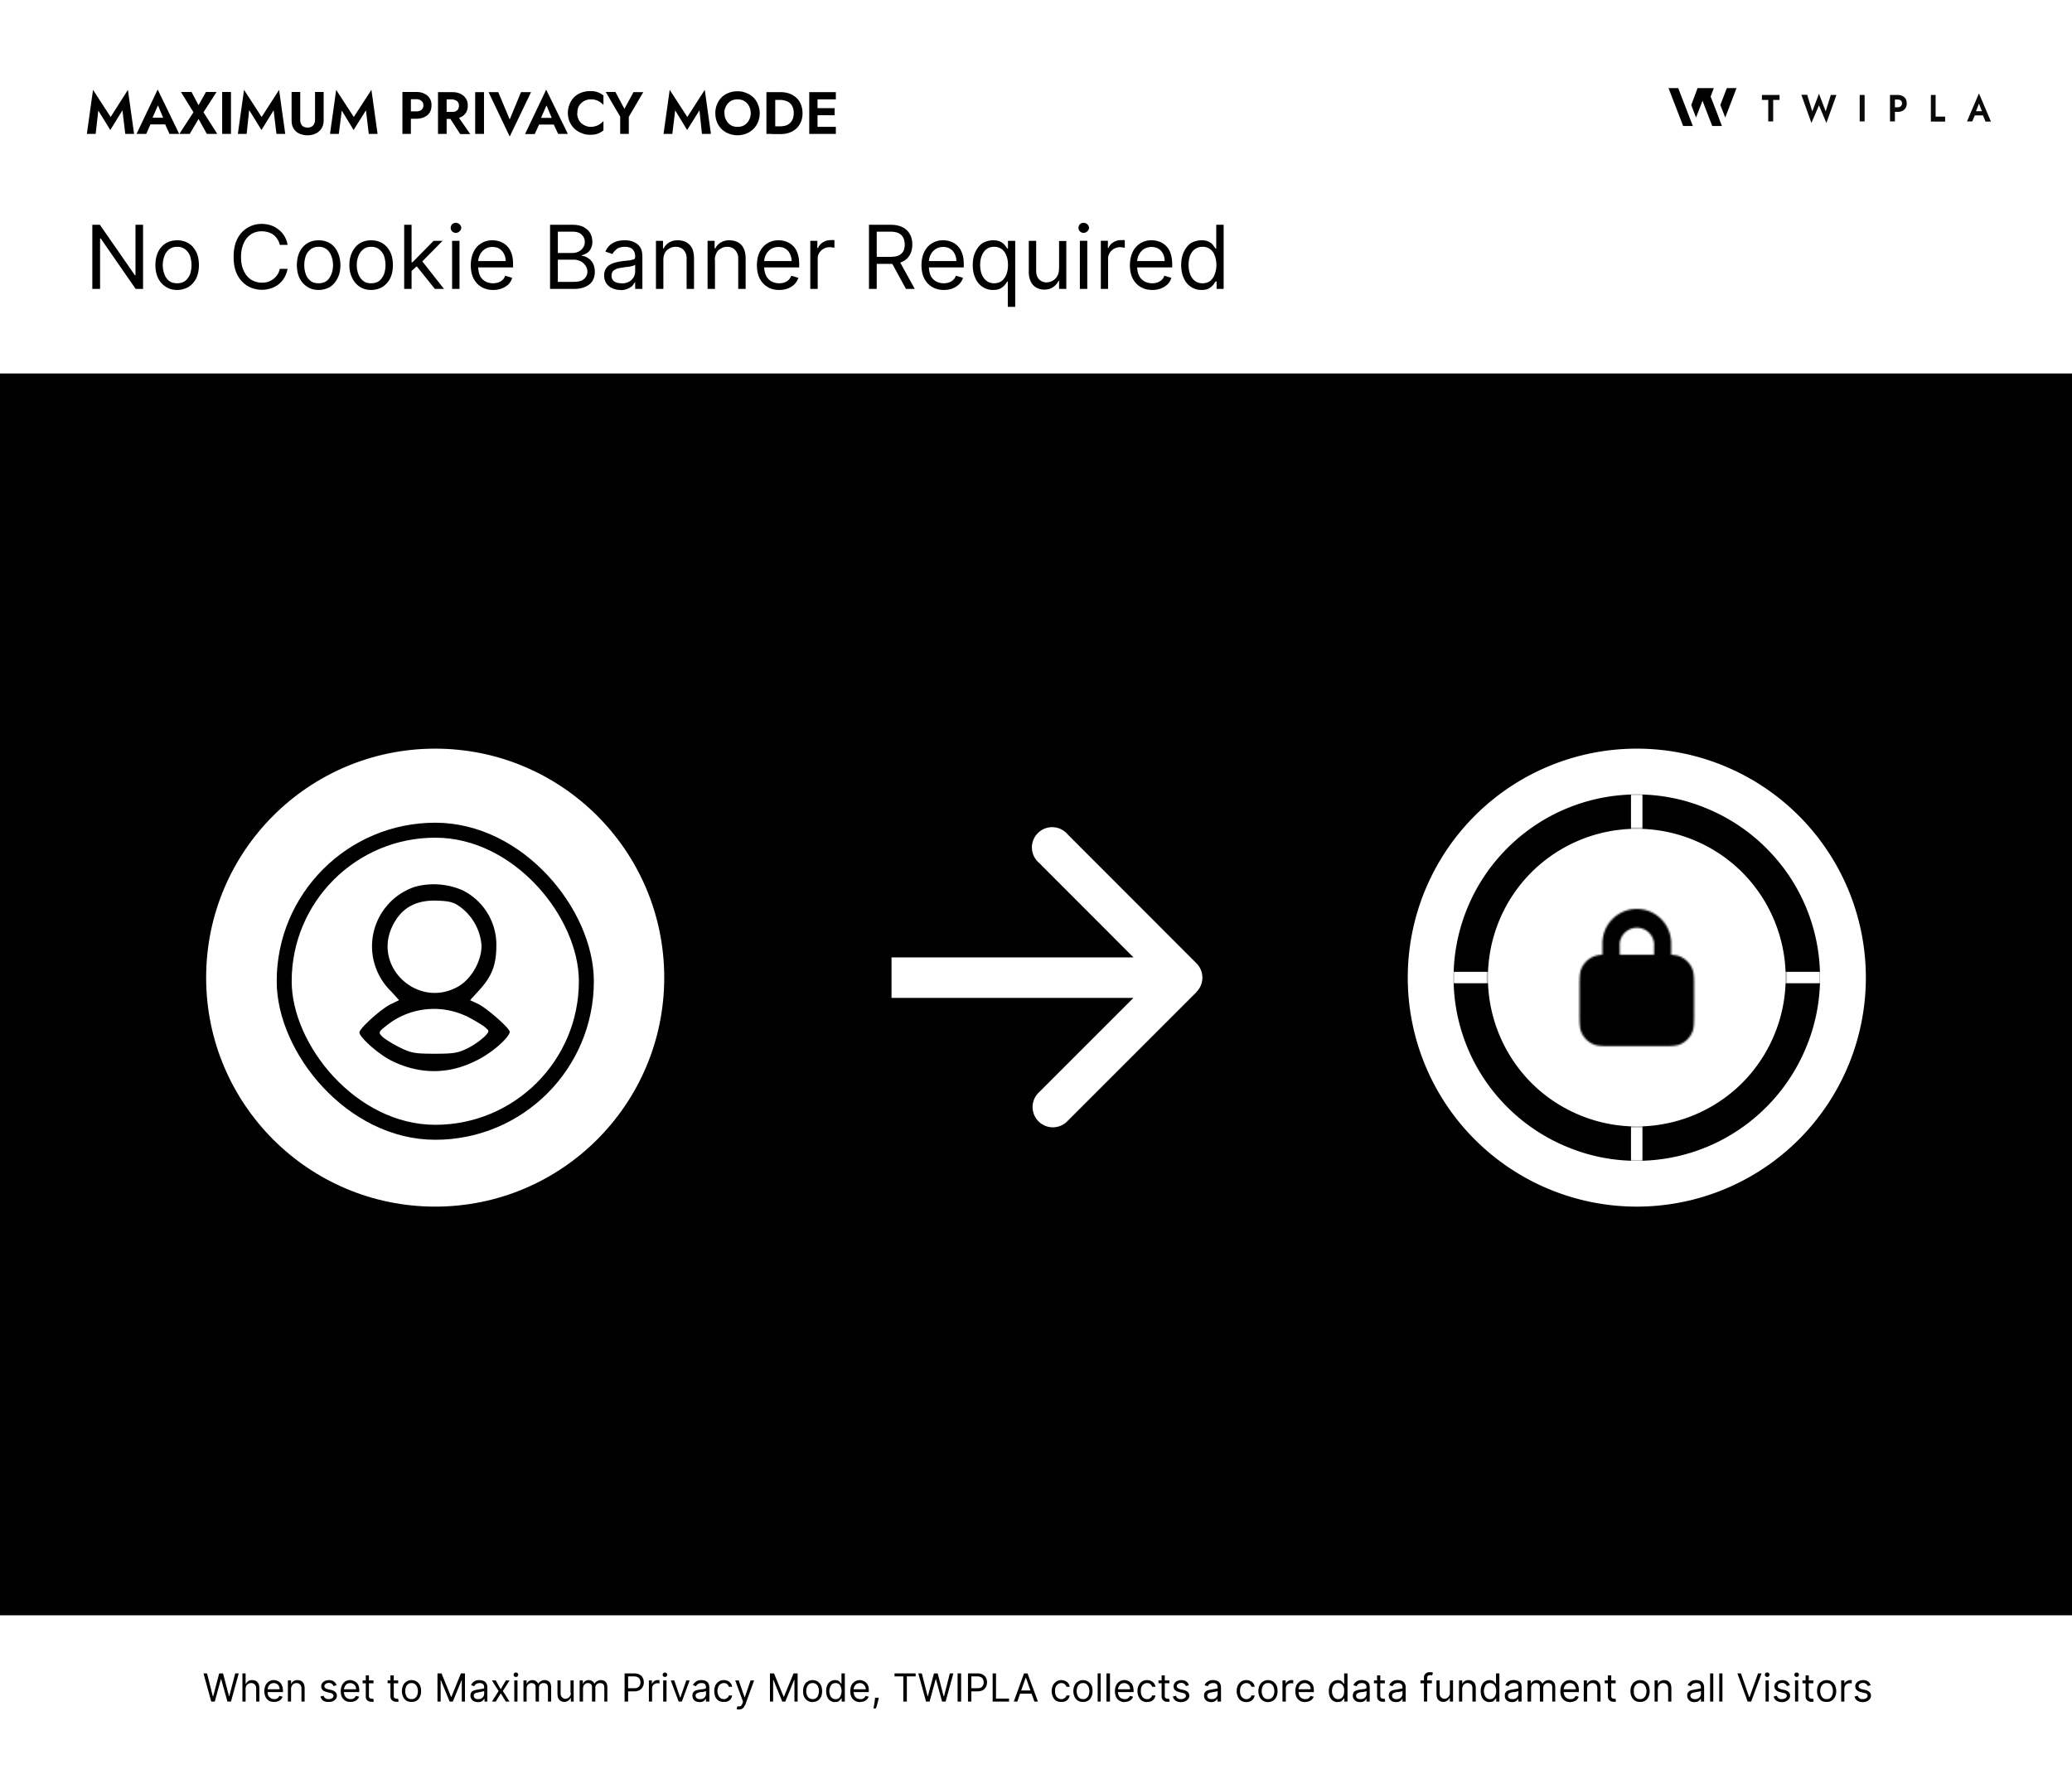
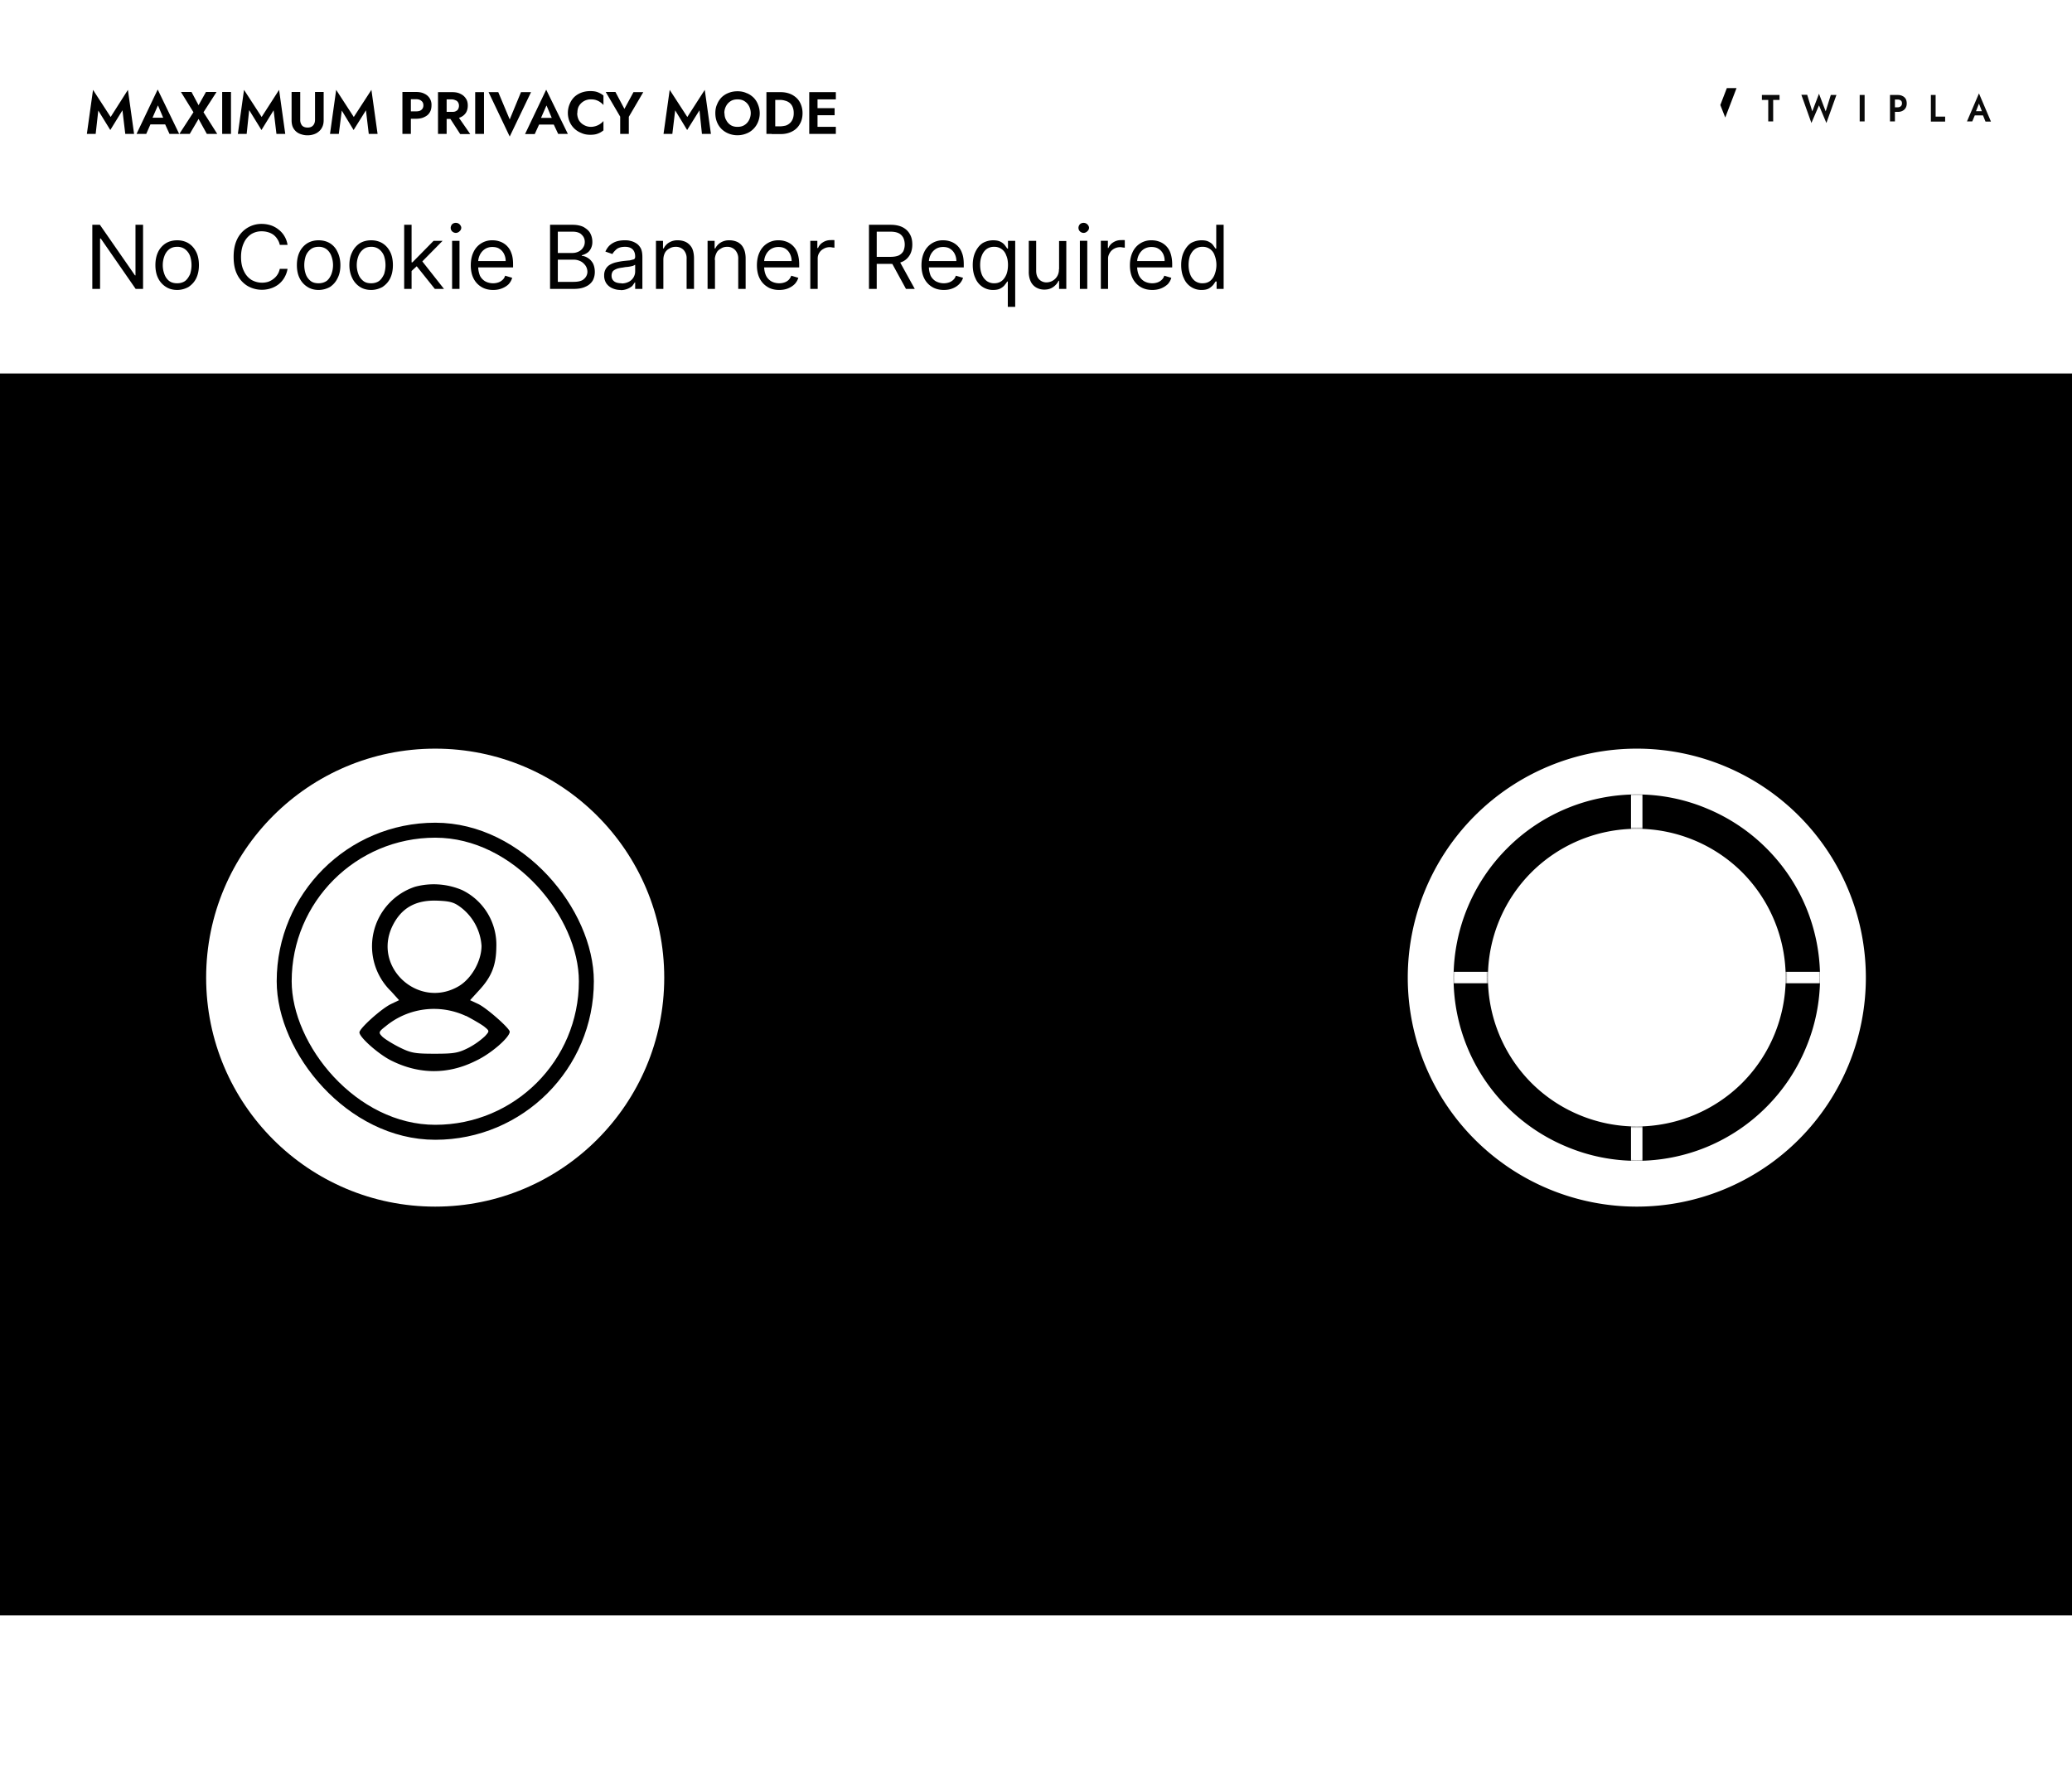
<svg xmlns="http://www.w3.org/2000/svg" viewBox="3 0 1176 1007" width="696" height="596">
  <svg width="1183" height="1007" fill="none">
    <g clip-path="url(#a)">
      <rect width="1183" height="1007" fill="#fff" rx="60" style="fill:#fff;fill-opacity:1" />
      <path fill="#D9D9D9" d="M0 212h1183v705H0z" style="fill:color(display-p3 .851 .851 .851);fill-opacity:1" />
-       <path fill="#000" fill-rule="evenodd" d="M958.3 71.5h5.5L955.5 50H950l8.3 21.5Zm16.5 0h5.5l-2.7-7.2-3.7-9.5 1.8-4.8h-9.2l-3.6 9.6 2.7 7.1 3.7-9.5 1.8 4.7 3.7 9.6Z" clip-rule="evenodd" style="fill:#000;fill-opacity:1" />
      <path fill="#000" d="m988.6 50-6.4 16.7-2.8-7.1 3.7-9.6h5.5Z" style="fill:#000;fill-opacity:1" />
      <path fill="#000" d="M1003 56.7v-2.8h10v2.8h-3.6v12.2h-2.8V56.7h-3.6Zm36.2 6.5 2.9-9.3h3.2l-5.7 15.9-4.2-10-4.3 10-5.7-16h3.3l2.9 9.4 3.8-10 3.8 10Zm19.3-9.3h2.8v15h-2.8V54Zm17.2 0h2.8v15h-2.8V54Zm1.7 2.6v-2.6h2.7c1 0 2 .2 2.7.6a4 4 0 0 1 1.8 1.6c.4.7.6 1.6.6 2.6s-.2 1.8-.6 2.5a4 4 0 0 1-1.8 1.7c-.7.4-1.6.6-2.7.6h-2.7v-2.6h2.7c.7 0 1.3-.2 1.7-.6.5-.4.7-1 .7-1.6 0-.8-.2-1.3-.7-1.7-.4-.3-1-.5-1.7-.5h-2.7Zm21.5-2.6h2.7v12.3h5.4V69h-8.1V54Zm23.7 11.6.4-2.4h6.5l.3 2.4h-7.2Zm3.6-6.7-2 5.1v.7l-1.8 4.3h-3l6.8-15.9 6.8 16h-3.1l-1.7-4.2V64l-2-5.2Z" style="fill:#000;fill-opacity:.96" />
      <path fill="#000" d="M84.2 127.6V164H80l-19.8-28.6h-.4V164h-4.4v-36.4h4.3l19.9 28.7h.3v-28.7h4.3Zm19.4 37c-2.5 0-4.7-.6-6.5-1.8a12 12 0 0 1-4.4-5c-1-2-1.5-4.5-1.5-7.3s.5-5.3 1.5-7.4a12 12 0 0 1 4.4-5c1.8-1.1 4-1.7 6.5-1.7 2.4 0 4.6.6 6.4 1.7 1.9 1.2 3.3 2.8 4.4 5 1 2 1.5 4.6 1.5 7.4 0 2.8-.5 5.3-1.5 7.4-1 2.1-2.5 3.7-4.4 5-1.8 1-4 1.7-6.4 1.7Zm0-3.8c1.8 0 3.4-.5 4.6-1.4 1.2-1 2-2.3 2.7-3.8.5-1.6.8-3.3.8-5 0-2-.3-3.6-.8-5.2a8.6 8.6 0 0 0-2.7-3.8 7.1 7.1 0 0 0-4.6-1.5c-2 0-3.4.5-4.7 1.5a8.6 8.6 0 0 0-2.6 3.8 14.6 14.6 0 0 0 0 10.2 8.5 8.5 0 0 0 2.6 3.8c1.3 1 2.8 1.4 4.7 1.4Zm62.6-21.8h-4.4a9.1 9.1 0 0 0-1.4-3.3 9 9 0 0 0-2.3-2.5 10 10 0 0 0-3-1.4 12.1 12.1 0 0 0-3.5-.5 11 11 0 0 0-6 1.6 11.6 11.6 0 0 0-4.2 5c-1 2.1-1.6 4.8-1.6 8 0 3 .5 5.7 1.6 7.9 1 2.2 2.4 3.8 4.2 5a12.1 12.1 0 0 0 9.5 1.2 10.2 10.2 0 0 0 3-1.6 9.3 9.3 0 0 0 2.3-2.4c.7-1 1.1-2.1 1.4-3.4h4.4c-.3 1.9-1 3.6-1.8 5a13.6 13.6 0 0 1-3.3 3.8 14.3 14.3 0 0 1-4.4 2.3 16.3 16.3 0 0 1-13.4-1.5 15.6 15.6 0 0 1-5.7-6.4c-1.4-2.8-2-6.1-2-10s.6-7.1 2-10a15.2 15.2 0 0 1 14-8.7c1.8 0 3.5.3 5.1.8a14.1 14.1 0 0 1 4.4 2.4 13.4 13.4 0 0 1 3.3 3.7c.9 1.5 1.5 3.1 1.8 5Zm17.6 25.6c-2.4 0-4.6-.6-6.4-1.8a12 12 0 0 1-4.4-5c-1-2-1.5-4.5-1.5-7.3s.5-5.3 1.5-7.4a12 12 0 0 1 4.4-5c1.8-1.1 4-1.7 6.4-1.7 2.5 0 4.7.6 6.5 1.7 1.9 1.2 3.3 2.8 4.3 5 1 2 1.6 4.6 1.6 7.4 0 2.8-.5 5.3-1.6 7.4-1 2.1-2.4 3.7-4.3 5-1.8 1-4 1.7-6.5 1.7Zm0-3.8c1.9 0 3.4-.5 4.7-1.4 1.2-1 2-2.3 2.6-3.8a14.6 14.6 0 0 0 0-10.2 8.6 8.6 0 0 0-2.6-3.8 7.1 7.1 0 0 0-4.7-1.5c-1.8 0-3.4.5-4.6 1.5a8.6 8.6 0 0 0-2.7 3.8c-.5 1.6-.8 3.3-.8 5.1s.3 3.5.8 5a8.5 8.5 0 0 0 2.7 3.9c1.2 1 2.8 1.4 4.6 1.4Zm29.9 3.8c-2.5 0-4.7-.6-6.5-1.8a12 12 0 0 1-4.3-5c-1-2-1.6-4.5-1.6-7.3s.5-5.3 1.6-7.4a12 12 0 0 1 4.3-5c1.8-1.1 4-1.7 6.5-1.7 2.4 0 4.6.6 6.4 1.7 1.9 1.2 3.3 2.8 4.4 5 1 2 1.5 4.6 1.5 7.4 0 2.8-.5 5.3-1.5 7.4-1 2.1-2.5 3.7-4.4 5-1.8 1-4 1.7-6.4 1.7Zm0-3.8c1.8 0 3.4-.5 4.6-1.4 1.2-1 2-2.3 2.7-3.8.5-1.6.8-3.3.8-5 0-2-.3-3.6-.8-5.2a8.6 8.6 0 0 0-2.7-3.8 7.1 7.1 0 0 0-4.6-1.5c-1.9 0-3.4.5-4.6 1.5a8.6 8.6 0 0 0-2.7 3.8 14.6 14.6 0 0 0 0 10.2 8.5 8.5 0 0 0 2.7 3.8c1.2 1 2.7 1.4 4.6 1.4Zm22.6-6.7v-5.2h.8l12-12.2h5.1l-12.7 12.9h-.3l-4.9 4.5Zm-3.9 9.9v-36.4h4.2V164h-4.2Zm17.4 0L239 150.5l3-3 13 16.5h-5.3Zm9.8 0v-27.3h4.2V164h-4.2Zm2.2-31.8a3 3 0 0 1-2.2-.9c-.5-.5-.8-1.2-.8-2 0-.7.3-1.4.8-2a3 3 0 0 1 2.2-.8 3 3 0 0 1 2 .8c.6.6 1 1.3 1 2 0 .8-.4 1.5-1 2a3 3 0 0 1-2 .9Zm21.1 32.4c-2.6 0-4.9-.6-6.8-1.8a11.7 11.7 0 0 1-4.4-4.9c-1-2-1.5-4.5-1.5-7.3s.5-5.3 1.5-7.4a11.5 11.5 0 0 1 10.8-6.8c1.4 0 2.8.2 4.2.7a10.4 10.4 0 0 1 6.5 6.5c.7 1.7 1 3.9 1 6.4v1.8h-21v-3.6H290a9 9 0 0 0-1-4.2 7 7 0 0 0-2.6-2.8c-1-.7-2.4-1-4-1s-3 .4-4.2 1.2a8.2 8.2 0 0 0-2.8 3.2 9.4 9.4 0 0 0-1 4.2v2.4c0 2 .4 3.8 1 5.3a7.7 7.7 0 0 0 3 3.2c1.3.7 2.8 1.1 4.5 1.1a9 9 0 0 0 3-.5 6.4 6.4 0 0 0 2.3-1.4c.7-.6 1.2-1.4 1.5-2.4l4 1.2a9 9 0 0 1-2 3.6c-1 1-2.3 1.8-3.8 2.4-1.5.6-3.1.9-5 .9Zm32.3-.6v-36.4H328c2.6 0 4.7.5 6.3 1.3 1.6 1 2.9 2 3.7 3.5.8 1.5 1.2 3.1 1.2 4.9a8 8 0 0 1-.9 3.9c-.5 1-1.2 1.8-2.1 2.4a9.9 9.9 0 0 1-3 1.3v.3c1.2.1 2.3.5 3.4 1.2 1.2.7 2.1 1.7 2.9 3 .7 1.4 1.1 3 1.1 5 0 1.8-.4 3.4-1.2 4.9a8.6 8.6 0 0 1-4 3.4c-1.8.9-4 1.3-7 1.3h-13Zm4.4-4h8.8c2.8 0 4.9-.5 6-1.6a5.4 5.4 0 0 0 2-4 6.5 6.5 0 0 0-1-3.5c-.7-1-1.6-1.9-2.7-2.5-1.2-.6-2.5-1-4.1-1h-9v12.7Zm0-16.4h8.2a8 8 0 0 0 3.6-.8c1-.5 1.9-1.2 2.5-2.2.7-1 1-2 1-3.3 0-1.6-.6-3-1.7-4-1-1.2-2.9-1.8-5.3-1.8h-8.3v12.1Zm35.6 21a11 11 0 0 1-4.7-1 8 8 0 0 1-3.4-2.8 8 8 0 0 1-1.2-4.5 7 7 0 0 1 1-3.8 6.5 6.5 0 0 1 2.4-2.3 13 13 0 0 1 3.4-1.3 41.7 41.7 0 0 1 3.8-.7 167.9 167.9 0 0 1 4-.4l2.3-.6c.5-.3.7-.8.7-1.5v-.1c0-1.7-.5-3.1-1.4-4-1-1-2.4-1.5-4.3-1.5-2 0-3.6.4-4.8 1.3-1 .9-1.9 1.8-2.4 2.8l-4-1.4c.8-1.7 1.7-3 3-4a10.7 10.7 0 0 1 3.8-1.9 16.3 16.3 0 0 1 4.2-.5c.9 0 1.9 0 3 .3a9.7 9.7 0 0 1 3.3 1.3c1.1.6 2 1.6 2.7 2.8.7 1.3 1 3 1 5.2v18h-4.1v-3.7h-.2l-1.4 2a10.2 10.2 0 0 1-6.7 2.4Zm.6-3.7c1.7 0 3-.4 4.2-1a6.6 6.6 0 0 0 3.5-5.8v-3.8l-1.2.6a20 20 0 0 1-4.3.7l-1.7.3a16 16 0 0 0-3 .6c-1 .4-1.8.8-2.4 1.4-.5.7-.8 1.5-.8 2.6 0 1.4.5 2.5 1.6 3.3 1 .7 2.5 1 4.1 1Zm23.7-13.3V164h-4.2v-27.3h4v4.3h.4a7.8 7.8 0 0 1 3-3.3 9 9 0 0 1 5-1.3c1.8 0 3.5.4 4.8 1.1 1.4.8 2.5 1.9 3.3 3.4.7 1.5 1.1 3.5 1.1 5.8V164h-4.2v-17a7 7 0 0 0-1.6-5 6 6 0 0 0-4.6-1.9c-1.3 0-2.5.3-3.6 1-1 .5-1.9 1.3-2.5 2.4-.6 1.2-.9 2.5-.9 4Zm29.3 0V164h-4.2v-27.3h4v4.3h.4a7.8 7.8 0 0 1 3-3.3 9 9 0 0 1 5-1.3c1.8 0 3.4.4 4.8 1.1 1.4.8 2.5 1.9 3.2 3.4.8 1.5 1.2 3.5 1.2 5.8V164H422v-17a7 7 0 0 0-1.7-5 6 6 0 0 0-4.6-1.9c-1.3 0-2.5.3-3.5 1-1 .5-2 1.3-2.5 2.4-.6 1.2-1 2.5-1 4Zm36.5 17c-2.7 0-5-.6-6.8-1.8a11.7 11.7 0 0 1-4.4-4.9c-1-2-1.5-4.5-1.5-7.3s.5-5.3 1.5-7.4a11.5 11.5 0 0 1 10.8-6.8c1.4 0 2.8.2 4.2.7a10.4 10.4 0 0 1 6.5 6.5c.6 1.7 1 3.9 1 6.4v1.8h-21v-3.6h16.7a9 9 0 0 0-1-4.2 7 7 0 0 0-2.5-2.8c-1.1-.7-2.4-1-4-1s-3 .4-4.3 1.2a8.2 8.2 0 0 0-2.8 3.2 9.4 9.4 0 0 0-1 4.2v2.4c0 2 .4 3.8 1.1 5.3a7.7 7.7 0 0 0 3 3.2c1.3.7 2.8 1.1 4.5 1.1a9 9 0 0 0 3-.5 6.4 6.4 0 0 0 2.3-1.4c.6-.6 1.1-1.4 1.5-2.4l4 1.2a9 9 0 0 1-2.1 3.6c-1 1-2.3 1.8-3.7 2.4-1.5.6-3.2.9-5 .9Zm17.6-.6v-27.3h4v4.1h.4a6.5 6.5 0 0 1 2.7-3.2 8 8 0 0 1 4.4-1.3 45.7 45.7 0 0 1 2.2 0v4.3a12.2 12.2 0 0 0-1-.1 9.6 9.6 0 0 0-1.6-.2c-1.3 0-2.5.3-3.5.9a6.3 6.3 0 0 0-2.5 2.3c-.6 1-.9 2-.9 3.2V164H463Zm33.3 0v-36.4h12.3c2.8 0 5.1.5 7 1.5 1.8 1 3.1 2.3 4 4 .9 1.6 1.3 3.5 1.3 5.7 0 2.1-.4 4-1.3 5.7-.9 1.6-2.2 3-4 3.9a15 15 0 0 1-7 1.4h-10v-4h9.9c2 0 3.5-.3 4.7-.8 1.2-.6 2-1.4 2.6-2.4.5-1.1.8-2.4.8-3.8s-.3-2.7-.8-3.8c-.6-1.1-1.4-2-2.6-2.6-1.2-.6-2.8-.9-4.8-.9h-7.7V164h-4.4Zm17-16.3 9 16.3h-5l-8.9-16.3h5Zm25.5 16.9c-2.6 0-4.9-.6-6.8-1.8a11.7 11.7 0 0 1-4.4-4.9c-1-2-1.5-4.5-1.5-7.3s.5-5.3 1.5-7.4a11.5 11.5 0 0 1 10.8-6.8c1.4 0 2.8.2 4.2.7a10.4 10.4 0 0 1 6.5 6.5c.7 1.7 1 3.9 1 6.4v1.8h-21v-3.6h16.8a9 9 0 0 0-1-4.2 7 7 0 0 0-2.6-2.8c-1-.7-2.4-1-3.9-1-1.7 0-3.1.4-4.3 1.2a8.2 8.2 0 0 0-2.8 3.2 9.4 9.4 0 0 0-1 4.2v2.4c0 2 .4 3.8 1 5.3a7.7 7.7 0 0 0 3 3.2c1.4.7 2.8 1.1 4.5 1.1a9 9 0 0 0 3-.5 6.4 6.4 0 0 0 2.3-1.4c.7-.6 1.2-1.4 1.5-2.4l4.1 1.2a9 9 0 0 1-2.2 3.6c-1 1-2.2 1.8-3.7 2.4-1.5.6-3.1.9-5 .9Zm36.3 9.6v-14.4h-.3a27.2 27.2 0 0 1-1.4 1.9c-.5.7-1.3 1.4-2.4 2-1 .6-2.5.9-4.2.9a10.7 10.7 0 0 1-10.1-6.7c-1-2-1.5-4.6-1.5-7.5 0-2.8.5-5.3 1.5-7.4 1-2.1 2.3-3.8 4.1-5 1.7-1 3.8-1.6 6-1.6 1.8 0 3.2.3 4.3.9 1 .5 1.8 1.2 2.4 2l1.3 1.8h.4v-4.4h4.1v37.5H575Zm-7.7-13.4c1.6 0 3-.4 4.2-1.3 1.2-.9 2-2.1 2.7-3.7.6-1.6.9-3.4.9-5.4 0-2-.3-3.9-1-5.4a7 7 0 0 0-7-4.9 7 7 0 0 0-4.3 1.4c-1.1.9-2 2.1-2.6 3.7-.6 1.5-.9 3.2-.9 5.2 0 1.9.3 3.7.9 5.3a8.7 8.7 0 0 0 2.7 3.7 7 7 0 0 0 4.4 1.4Zm36.8-8v-16h4.1V164h-4.1v-4.6h-.3a9 9 0 0 1-3 3.5c-1.4 1-3 1.5-5.1 1.5-1.7 0-3.2-.4-4.6-1.2a7.8 7.8 0 0 1-3.1-3.4 13 13 0 0 1-1.1-5.7v-17.4h4.2v17c0 2 .5 3.6 1.6 4.8a5.7 5.7 0 0 0 4.3 1.8 7.1 7.1 0 0 0 7-7.5Zm11.8 11.2v-27.3h4.2V164H616Zm2.2-31.8a3 3 0 0 1-2.2-.9c-.5-.5-.8-1.2-.8-2 0-.7.3-1.4.8-2a3 3 0 0 1 2.1-.8 3 3 0 0 1 2.1.8c.6.6 1 1.3 1 2 0 .8-.4 1.5-1 2a3 3 0 0 1-2 .9Zm9.7 31.8v-27.3h4v4.1h.3a6.5 6.5 0 0 1 2.7-3.2 8 8 0 0 1 4.4-1.3 45.7 45.7 0 0 1 2.2 0v4.3a12.2 12.2 0 0 0-1-.1 9.6 9.6 0 0 0-1.5-.2c-1.4 0-2.5.3-3.6.9a6.3 6.3 0 0 0-2.4 2.3c-.6 1-1 2-1 3.2V164h-4.1Zm29.2.6c-2.6 0-4.9-.6-6.8-1.8a11.7 11.7 0 0 1-4.4-4.9c-1-2-1.5-4.5-1.5-7.3s.5-5.3 1.5-7.4a11.5 11.5 0 0 1 10.8-6.8c1.4 0 2.8.2 4.2.7a10.4 10.4 0 0 1 6.5 6.5c.6 1.7 1 3.9 1 6.4v1.8h-21v-3.6H664a9 9 0 0 0-.9-4.2 7 7 0 0 0-2.6-2.8c-1.1-.7-2.4-1-4-1s-3 .4-4.3 1.2a8.2 8.2 0 0 0-2.8 3.2 9.4 9.4 0 0 0-1 4.2v2.4c0 2 .4 3.8 1.1 5.3a7.7 7.7 0 0 0 3 3.2c1.3.7 2.8 1.1 4.5 1.1a9 9 0 0 0 3-.5 6.4 6.4 0 0 0 2.3-1.4c.7-.6 1.2-1.4 1.5-2.4l4 1.2a9 9 0 0 1-2 3.6c-1.1 1-2.3 1.8-3.8 2.4-1.5.6-3.2.9-5 .9Zm28 0a10.7 10.7 0 0 1-10.1-6.7c-1-2-1.5-4.6-1.5-7.5 0-2.8.5-5.3 1.5-7.4 1-2.1 2.3-3.8 4-5 1.8-1 3.8-1.6 6.1-1.6 1.8 0 3.2.3 4.2.9 1 .5 1.9 1.2 2.4 2l1.3 1.8h.4v-13.5h4.2V164h-4v-4.2h-.6a26.5 26.5 0 0 1-1.3 1.9c-.6.7-1.4 1.4-2.4 2-1 .6-2.5.9-4.2.9Zm.5-3.8c1.7 0 3.1-.4 4.3-1.3 1.1-.9 2-2.1 2.6-3.7.6-1.6 1-3.4 1-5.4 0-2-.4-3.9-1-5.4a7 7 0 0 0-7-4.9 7 7 0 0 0-4.3 1.4c-1.2.9-2 2.1-2.7 3.7-.5 1.5-.8 3.2-.8 5.2 0 1.9.3 3.7.9 5.3a8.7 8.7 0 0 0 2.6 3.7 7 7 0 0 0 4.4 1.4Z" style="fill:#000;fill-opacity:1" />
      <path fill="url(#b)" d="M58.8 62.6 57.3 76h-5l3.5-25 10 15.4L75.6 51l3.5 25h-5l-1.6-13.4-6.9 11.2-6.9-11.2Zm27.5 8 .6-3.8h11.4l.6 3.8H86.3Zm6.3-10.7L89 68.1v1.1L86 76h-5.5l12-25.2L104.7 76h-5.5l-3-6.6v-1.2l-3.5-8.3Zm27.3-7.7h6l-7.4 11.5 7.8 12.3h-5.9l-4.7-8.5-5 8.5h-5.9l8-12.3-7.1-11.5h6l4 7.5 4.2-7.5Zm9.2 0h5V76h-5V52.2Zm15.3 10.4L143 76h-5l3.5-25 10 15.4 9.9-15.4 3.5 25h-5l-1.6-13.4-6.9 11.2-6.9-11.2Zm24-10.4h5v15.7a5 5 0 0 0 1 3.3c.7.8 1.8 1.2 3.2 1.2 1.4 0 2.4-.4 3.1-1.2.8-.9 1.1-2 1.1-3.3V52.2h4.9v16c0 1.4-.2 2.6-.7 3.7a7.3 7.3 0 0 1-2 2.7 8 8 0 0 1-2.8 1.6 11 11 0 0 1-3.6.6 11 11 0 0 1-3.7-.6 7.4 7.4 0 0 1-4.8-4.3c-.4-1-.6-2.3-.6-3.7v-16ZM197 62.6 195.3 76h-5l3.5-25 10 15.4 10-15.4 3.5 25h-5l-1.6-13.4-7 11.2-6.8-11.2Zm34.4-10.4h4.8V76h-4.8V52.2Zm3 4.1v-4.1h4.7c1.9 0 3.5.3 4.8 1a6.8 6.8 0 0 1 4 6.6c0 1.5-.3 2.9-1 4-.7 1.2-1.7 2-3 2.6-1.3.7-3 1-4.8 1h-4.8v-4.2h4.8c1.3 0 2.3-.2 3-.8.8-.6 1.2-1.5 1.2-2.6 0-1.2-.4-2-1.2-2.6-.7-.6-1.7-.9-3-.9h-4.8ZM257 65h5.2l7.7 11.1h-5.7L257 65Zm-5.4-12.7h4.9V76h-4.9V52.2Zm3 4.1v-4.1h5c2 0 3.5.3 4.8 1a7 7 0 0 1 3 2.6c.8 1.1 1.1 2.5 1.1 4s-.3 2.8-1 4a7 7 0 0 1-3 2.6c-1.4.6-3 1-4.9 1h-5v-4h4.7c.9 0 1.6 0 2.2-.3.7-.3 1.2-.7 1.5-1.2.3-.6.5-1.2.5-2s-.2-1.4-.5-1.9-.8-1-1.5-1.2a5 5 0 0 0-2.2-.5h-4.7Zm18.1-4.1h5V76h-5V52.2Zm19.6 15.5 6.4-15.5h5.7l-12.1 25.2-12-25.2h5.5l6.5 15.5Zm14.6 2.9.5-3.8H319l.5 3.8H307Zm6.2-10.7-3.6 8.2.1 1.1-3.1 6.8H301l12-25.2L325.3 76h-5.5l-3.1-6.6v-1.2l-3.5-8.3Zm17.5 4.2c0 1.6.4 3 1 4.1a7.6 7.6 0 0 0 2.9 2.7 8 8 0 0 0 3.8 1c1.1 0 2.1-.2 3-.5a9 9 0 0 0 2.4-1.2 10.2 10.2 0 0 0 1.8-1.6V74c-1 .8-2 1.4-3.1 1.8-1.2.5-2.6.7-4.4.7-1.8 0-3.5-.3-5-1a12 12 0 0 1-4-2.5 12 12 0 0 1-2.7-3.9 13 13 0 0 1 0-10 11.9 11.9 0 0 1 2.6-4 12 12 0 0 1 4-2.5c1.6-.6 3.3-.9 5.1-.9 1.8 0 3.2.2 4.4.7a11.7 11.7 0 0 1 3.1 1.8v5.4a10.2 10.2 0 0 0-1.8-1.6 9 9 0 0 0-2.4-1.2c-.9-.3-1.9-.4-3-.4a7.7 7.7 0 0 0-6.6 3.6c-.7 1.1-1 2.5-1 4.1Zm32-11.9h5.5l-8.2 14V76H355v-9.8l-8.2-14h5.5l5.1 9.6 5.2-9.6Zm23.6 10.4L384.6 76h-5l3.5-25 10 15.4L403 51l3.5 25h-5.1L400 62.6l-7 11.2-6.8-11.2Zm28 1.5c0 1.5.3 2.9 1 4a7.2 7.2 0 0 0 2.5 2.8c1.1.7 2.4 1 3.9 1s2.8-.3 3.9-1a7 7 0 0 0 2.6-2.8c.6-1.1 1-2.5 1-4s-.4-2.9-1-4a7 7 0 0 0-2.6-2.8c-1.1-.7-2.4-1-3.9-1s-2.8.3-3.9 1a7.2 7.2 0 0 0-2.6 2.8c-.6 1.1-1 2.5-1 4Zm-5.2 0c0-1.8.3-3.5 1-5a11.8 11.8 0 0 1 2.6-4 11.6 11.6 0 0 1 4-2.5c1.5-.6 3.2-.9 5-.9 1.8 0 3.5.3 5 1 1.5.5 2.8 1.4 4 2.5a11.2 11.2 0 0 1 2.6 4 13 13 0 0 1 0 10 11.8 11.8 0 0 1-2.6 3.9c-1.1 1.1-2.4 2-4 2.6a13.6 13.6 0 0 1-10.1 0 12.2 12.2 0 0 1-4-2.6 11.8 11.8 0 0 1-2.6-4c-.6-1.5-.9-3.2-.9-5Zm29-11.9h5V76h-5V52.2Zm8 23.8h-5v-4.4h4.9c1 0 2-.2 3-.4a6.8 6.8 0 0 0 2.4-1.4c.7-.6 1.2-1.4 1.6-2.3.4-1 .6-2 .6-3.4s-.2-2.4-.6-3.4a6 6 0 0 0-1.6-2.3 6.4 6.4 0 0 0-2.5-1.3 9.7 9.7 0 0 0-3-.5h-4.7v-4.4h5c2.4 0 4.6.5 6.5 1.5 1.8 1 3.3 2.3 4.3 4.1 1 1.8 1.6 3.9 1.6 6.3s-.5 4.5-1.6 6.3c-1 1.8-2.5 3.2-4.3 4.1-1.9 1-4 1.5-6.6 1.5Zm19.4 0v-4.1h12V76h-12Zm0-19.7v-4.1h12v4.1h-12Zm0 9v-4h11.3v4h-11.3Zm-3.1-13.1h4.7V76h-4.7V52.2Z" />
-       <path fill="#000" d="m122.9 966-4.4-16h2l3.3 13h.2l3.4-13h2.2l3.4 13h.1l3.4-13h2l-4.4 16h-2l-3.6-12.8h-.1l-3.5 12.8h-2Zm19.5-7.2v7.2h-1.8v-16h1.8v5.9h.2a3.4 3.4 0 0 1 1.3-1.5c.5-.4 1.3-.6 2.2-.6.8 0 1.6.2 2.2.5.6.4 1 .9 1.4 1.5.3.7.5 1.5.5 2.6v7.6h-1.8v-7.5a3 3 0 0 0-.8-2.2c-.5-.5-1.1-.8-2-.8-.6 0-1.2.1-1.6.4a2.8 2.8 0 0 0-1.2 1.1c-.2.5-.4 1-.4 1.8Zm16.2 7.4c-1.1 0-2.1-.2-3-.7a5.1 5.1 0 0 1-1.9-2.2c-.4-.9-.7-2-.7-3.2s.3-2.3.7-3.3c.5-.9 1-1.6 1.9-2.2a5 5 0 0 1 2.8-.8c.7 0 1.3.1 1.9.4a4.6 4.6 0 0 1 2.8 2.8c.3.8.5 1.7.5 2.8v.8h-9.3V959h7.4a4 4 0 0 0-.4-1.8 3 3 0 0 0-1.1-1.2c-.5-.3-1.1-.5-1.8-.5s-1.3.2-1.9.5c-.5.4-1 .9-1.2 1.5a4.1 4.1 0 0 0-.4 1.8v1c0 1 .1 1.7.4 2.4.4.6.8 1 1.4 1.4.5.3 1.2.5 2 .5.4 0 .8 0 1.2-.2a2.8 2.8 0 0 0 1-.6l.7-1 1.8.4a4 4 0 0 1-1 1.6c-.4.5-1 .8-1.6 1a6 6 0 0 1-2.2.4Zm9.6-7.4v7.2h-1.8v-12h1.8v1.9h.1a3.4 3.4 0 0 1 1.3-1.5 4 4 0 0 1 2.2-.6c.8 0 1.6.2 2.2.5.6.4 1 .9 1.4 1.5.3.7.5 1.6.5 2.6v7.6h-1.8v-7.5c0-1-.3-1.7-.8-2.2-.5-.5-1.1-.8-2-.8-.6 0-1.1.1-1.6.4a2.7 2.7 0 0 0-1 1.1c-.3.5-.5 1-.5 1.8Zm25.8-2.1-1.7.5a3 3 0 0 0-.5-.8 2.2 2.2 0 0 0-.8-.7 3 3 0 0 0-1.3-.3c-.7 0-1.3.2-1.8.5-.5.4-.8.8-.8 1.3s.2.8.5 1.1c.4.3.9.5 1.6.7l1.8.4a5 5 0 0 1 2.4 1.2 3 3 0 0 1 .2 3.9c-.4.5-1 1-1.7 1.3a6 6 0 0 1-2.4.4c-1.2 0-2.3-.2-3-.7s-1.4-1.4-1.6-2.4l1.8-.4c.1.6.5 1.1 1 1.4.4.4 1 .5 1.8.5s1.5-.2 2-.5c.5-.4.8-.8.8-1.4 0-.4-.2-.7-.5-1-.3-.3-.7-.5-1.3-.6l-2-.5c-1.1-.3-2-.7-2.4-1.2a3 3 0 0 1-.8-2c0-.8.2-1.4.6-1.9.4-.5.9-1 1.5-1.2.7-.3 1.5-.5 2.3-.5 1.2 0 2.1.3 2.8.8.7.5 1.2 1.2 1.5 2Zm8 9.5c-1.2 0-2.2-.2-3-.7a5.1 5.1 0 0 1-2-2.2c-.4-.9-.6-2-.6-3.2s.2-2.3.7-3.3c.4-.9 1-1.6 1.8-2.2a5 5 0 0 1 2.9-.8c.6 0 1.2.1 1.8.4a4.6 4.6 0 0 1 1.7 1c.5.4.9 1 1.2 1.8.3.8.4 1.7.4 2.8v.8h-9.2V959h7.4a4 4 0 0 0-.4-1.8 3 3 0 0 0-1.2-1.2c-.5-.3-1-.5-1.7-.5s-1.4.2-2 .5c-.4.4-.9.9-1.1 1.5a4.1 4.1 0 0 0-.5 1.8v1c0 1 .2 1.7.5 2.4.3.6.8 1 1.3 1.4.6.3 1.2.5 2 .5a4 4 0 0 0 1.3-.2 2.8 2.8 0 0 0 1-.6l.7-1 1.8.4a4 4 0 0 1-1 1.6 4.6 4.6 0 0 1-1.6 1 6 6 0 0 1-2.2.4Zm13-12.2v1.6h-6.2V954h6.2Zm-4.4-2.9h1.8v11.5c0 .5 0 .9.2 1.1.2.3.4.5.6.5l.8.2h.5l.3-.1.4 1.6a3.7 3.7 0 0 1-.5.2 3.9 3.9 0 0 1-.9 0c-.5 0-1 0-1.5-.3a3 3 0 0 1-1.3-1 3 3 0 0 1-.4-1.7v-12ZM229 954v1.6H223V954h6.2Zm-4.4-2.9h1.9v11.5c0 .5 0 .9.2 1.1.2.3.4.5.6.5l.8.2h.5l.3-.1.4 1.6a3.7 3.7 0 0 1-.6.2 3.9 3.9 0 0 1-.8 0 3.7 3.7 0 0 1-1.5-.3 3 3 0 0 1-1.3-1 3 3 0 0 1-.5-1.7v-12Zm12 15.1c-1.1 0-2-.2-2.9-.7a5.3 5.3 0 0 1-1.9-2.2c-.4-1-.7-2-.7-3.2 0-1.3.3-2.4.7-3.3.5-1 1.1-1.7 2-2.2.7-.5 1.7-.8 2.8-.8s2 .3 2.8.8c.8.5 1.5 1.3 2 2.2.4 1 .6 2 .6 3.3 0 1.2-.2 2.3-.7 3.2-.4 1-1 1.7-1.9 2.2-.8.5-1.7.7-2.8.7Zm0-1.6c.8 0 1.5-.2 2-.6.5-.5 1-1 1.2-1.7a6.4 6.4 0 0 0 .4-2.2c0-.8-.2-1.6-.4-2.3-.3-.7-.7-1.2-1.2-1.7-.5-.4-1.2-.6-2-.6-.9 0-1.5.2-2 .6-.6.5-1 1-1.2 1.7a6.4 6.4 0 0 0-.4 2.3c0 .8.1 1.5.4 2.2.2.7.6 1.2 1.1 1.7.6.4 1.2.6 2 .6Zm14.7-14.6h2.3l5.4 13.3h.2l5.4-13.3h2.3v16h-1.8v-12.2h-.1l-5 12.2h-1.8l-5-12.2h-.1V966h-1.8v-16Zm22.8 16.3c-.7 0-1.4-.2-2-.4a3.6 3.6 0 0 1-1.5-1.3c-.4-.6-.6-1.2-.6-2 0-.7.2-1.3.4-1.7a2.9 2.9 0 0 1 1.1-1 5.7 5.7 0 0 1 1.5-.5 18 18 0 0 1 1.7-.3 70.2 70.2 0 0 1 2.7-.5c.3-.1.4-.3.4-.6 0-.9-.2-1.5-.7-1.9-.4-.4-1-.6-1.9-.6-.8 0-1.5.2-2 .5-.5.4-.9.8-1 1.3l-1.8-.6c.3-.8.7-1.3 1.2-1.7a4.7 4.7 0 0 1 1.7-1 7.1 7.1 0 0 1 1.9-.2c.4 0 .8 0 1.3.2.5 0 1 .3 1.5.5.4.3.8.7 1.1 1.3.4.6.5 1.3.5 2.3v7.9H278v-1.6h-.1l-.7.8c-.2.3-.6.6-1.1.8-.5.2-1 .3-1.8.3Zm.3-1.7c.7 0 1.3-.1 1.8-.4a3 3 0 0 0 1.6-2.5V960l-.5.2a8.9 8.9 0 0 1-1 .2 38 38 0 0 1-3 .6 2.3 2.3 0 0 0-1 .6c-.3.2-.4.6-.4 1 0 .7.2 1.2.7 1.5.5.4 1 .5 1.8.5Zm10-10.6 2.8 5 2.9-5h2.1l-3.8 6 3.8 6h-2.1l-2.9-4.7-2.8 4.7h-2.2l3.8-6-3.8-6h2.2Zm10.5 12v-12h1.8v12H295Zm.9-14c-.4 0-.7-.1-1-.4a1.2 1.2 0 0 1-.3-.8 1.3 1.3 0 0 1 1.3-1.3c.4 0 .7.1 1 .4.2.2.3.5.3.8s-.1.7-.4 1a1.3 1.3 0 0 1-.9.3Zm4.3 14v-12h1.8v1.9h.1a3 3 0 0 1 1.2-1.5c.6-.4 1.3-.6 2-.6.8 0 1.5.2 2 .6.5.3 1 .8 1.3 1.5a3.5 3.5 0 0 1 1.5-1.5c.6-.4 1.3-.6 2.2-.6 1 0 2 .4 2.6 1 .7.7 1 1.8 1 3.2v8h-1.8v-8c0-1-.3-1.5-.7-2-.5-.3-1.1-.5-1.8-.5-.8 0-1.5.3-2 .8-.4.5-.6 1.1-.6 1.9v7.8H307v-8.2c0-.7-.2-1.3-.6-1.7-.5-.4-1-.6-1.8-.6-.4 0-.9.1-1.3.4a2.9 2.9 0 0 0-1 1c-.3.5-.4 1-.4 1.6v7.5h-1.8Zm26.7-5v-7h1.8v12H327v-2h-.2a4 4 0 0 1-1.3 1.5 4 4 0 0 1-4.3.1c-.5-.3-1-.8-1.3-1.4-.3-.7-.5-1.6-.5-2.6V954h1.8v7.5c0 .9.3 1.6.8 2 .5.6 1.1.9 1.9.9a3.1 3.1 0 0 0 2.6-1.5c.3-.4.5-1 .5-1.8Zm5.2 5v-12h1.8v1.9h.1a3 3 0 0 1 1.2-1.5c.6-.4 1.3-.6 2-.6.8 0 1.5.2 2 .6.5.3 1 .8 1.3 1.5a3.5 3.5 0 0 1 1.5-1.5c.6-.4 1.3-.6 2.2-.6 1 0 2 .4 2.6 1 .7.7 1 1.8 1 3.2v8H346v-8c0-1-.3-1.5-.7-2-.5-.3-1-.5-1.7-.5-.9 0-1.5.3-2 .8s-.7 1.1-.7 1.9v7.8H339v-8.2c0-.7-.2-1.3-.6-1.7-.5-.4-1-.6-1.8-.6-.4 0-.9.1-1.3.4a2.9 2.9 0 0 0-1 1c-.2.5-.4 1-.4 1.6v7.5h-1.8Zm25.5 0v-16h5.4c1.3 0 2.3.2 3.1.7.8.4 1.4 1 1.8 1.8.4.8.6 1.6.6 2.6 0 .9-.2 1.8-.6 2.5-.4.8-1 1.4-1.8 1.9-.8.4-1.8.7-3 .7h-3.9v-1.8h3.8c.9 0 1.6-.1 2-.4.6-.3 1-.7 1.2-1.2.3-.5.4-1.1.4-1.7a4 4 0 0 0-.4-1.8c-.2-.5-.6-.9-1.1-1.1-.5-.3-1.2-.5-2.1-.5h-3.4V966h-2Zm13.8 0v-12h1.7v1.8h.2c.2-.6.6-1 1.1-1.4a3.5 3.5 0 0 1 2-.6 21.8 21.8 0 0 1 1 0v2a5.4 5.4 0 0 0-.5-.2 4.3 4.3 0 0 0-.7 0c-.6 0-1 .1-1.5.4a2.8 2.8 0 0 0-1.1 1 2.7 2.7 0 0 0-.4 1.4v7.6h-1.8Zm8.1 0v-12h1.9v12h-1.9Zm1-14c-.4 0-.7-.1-1-.4a1.2 1.2 0 0 1-.3-.8 1.3 1.3 0 0 1 1.3-1.3c.3 0 .6.1.9.4.3.2.4.5.4.8s-.1.7-.4 1a1.3 1.3 0 0 1-1 .3Zm14 2-4.4 12h-1.8l-4.5-12h2l3.3 9.6h.2l3.3-9.6h2Zm5.7 12.3c-.8 0-1.5-.2-2.1-.4a3.6 3.6 0 0 1-1.5-1.3c-.3-.6-.5-1.2-.5-2 0-.7.1-1.3.4-1.7a2.9 2.9 0 0 1 1-1 5.7 5.7 0 0 1 1.6-.5 18 18 0 0 1 1.6-.3 69.6 69.6 0 0 1 1.8-.2l1-.3c.2-.1.3-.3.3-.6 0-.9-.2-1.5-.6-1.9-.4-.4-1-.6-1.9-.6-.9 0-1.6.2-2 .5-.6.4-1 .8-1.1 1.3l-1.8-.6c.3-.8.8-1.3 1.3-1.7a4.7 4.7 0 0 1 1.7-1 7.1 7.1 0 0 1 1.8-.2c.4 0 .9 0 1.4.2.5 0 1 .3 1.4.5.5.3.9.7 1.2 1.3.3.6.5 1.3.5 2.3v7.9h-1.9v-1.6l-.7.8c-.3.3-.7.6-1.2.8-.4.2-1 .3-1.7.3Zm.3-1.7c.7 0 1.3-.1 1.8-.4a3 3 0 0 0 1.5-2.5V960l-.5.2a8.8 8.8 0 0 1-1.9.4h-.8a7 7 0 0 0-1.3.4 2.3 2.3 0 0 0-1 .6c-.3.2-.4.6-.4 1 0 .7.3 1.2.7 1.5.5.4 1.1.5 1.9.5Zm13.4 1.6c-1.1 0-2-.2-2.9-.7a5.2 5.2 0 0 1-1.9-2.2c-.4-1-.6-2-.6-3.2 0-1.3.2-2.3.6-3.3.5-.9 1.1-1.6 2-2.2a5 5 0 0 1 2.8-.8c.8 0 1.6.2 2.3.5.6.3 1.2.8 1.6 1.3.5.6.7 1.2.8 2h-1.8c-.2-.6-.5-1-1-1.5-.4-.4-1-.6-1.9-.6-.7 0-1.3.2-1.9.6-.5.3-1 .9-1.2 1.5-.3.7-.5 1.5-.5 2.4 0 1 .2 1.7.5 2.4s.7 1.2 1.2 1.6c.5.4 1.2.6 2 .6.4 0 .8 0 1.2-.3a2.7 2.7 0 0 0 1.6-1.8h1.8a4.3 4.3 0 0 1-.7 2 4.3 4.3 0 0 1-1.7 1.3c-.6.3-1.4.4-2.3.4Zm8.6 4.3a4 4 0 0 1-1.3-.2l.4-1.6h1.2c.4 0 .7-.1 1-.4.2-.3.5-.7.7-1.3l.3-1-4.4-12h2l3.3 9.6h.1l3.3-9.6h2l-5 13.8-.9 1.5a3.2 3.2 0 0 1-1.2.9 3.6 3.6 0 0 1-1.5.3ZM440 950h2.3l5.5 13.3h.1l5.5-13.3h2.3v16h-1.8v-12.2h-.2l-5 12.2H447l-5-12.2h-.2V966H440v-16Zm24.2 16.3c-1 0-2-.3-2.8-.8a5.3 5.3 0 0 1-2-2.2c-.4-1-.6-2-.6-3.2 0-1.3.2-2.4.7-3.3.4-1 1-1.7 1.9-2.2.8-.5 1.7-.8 2.8-.8s2 .3 2.9.8c.8.5 1.4 1.3 1.9 2.2.4 1 .6 2 .6 3.3 0 1.2-.2 2.3-.6 3.2-.5 1-1.1 1.7-2 2.2-.8.5-1.7.7-2.8.7Zm0-1.7c.8 0 1.5-.2 2-.6.6-.5 1-1 1.2-1.7a6.4 6.4 0 0 0 .4-2.2c0-.8-.1-1.6-.4-2.3-.2-.7-.6-1.2-1.2-1.7-.5-.4-1.2-.6-2-.6s-1.5.2-2 .6c-.6.5-1 1-1.2 1.7a6.4 6.4 0 0 0-.4 2.3c0 .8.1 1.5.4 2.2.3.7.6 1.2 1.2 1.7.5.4 1.2.6 2 .6Zm12.8 1.7a4.7 4.7 0 0 1-4.5-3c-.4-.9-.6-2-.6-3.3 0-1.2.2-2.3.6-3.2a4.8 4.8 0 0 1 4.5-3c.8 0 1.4.2 1.9.4.4.3.8.6 1 1l.6.7h.1V950h1.9v16h-1.8v-1.8h-.2l-.6.8-1 .9c-.5.2-1.1.3-2 .3Zm.2-1.7a3 3 0 0 0 2-.6c.4-.4.8-1 1-1.6a6.5 6.5 0 0 0 0-4.8c-.2-.6-.6-1.2-1-1.5a3 3 0 0 0-2-.6c-.7 0-1.4.2-2 .6-.4.4-.8 1-1 1.6-.3.7-.5 1.5-.5 2.3 0 .9.2 1.6.4 2.3.3.7.7 1.3 1.2 1.7a3 3 0 0 0 2 .6Zm14 1.7c-1.2 0-2.2-.3-3-.8a5.1 5.1 0 0 1-2-2.2c-.4-.9-.6-2-.6-3.2s.2-2.3.6-3.3c.5-.9 1.1-1.6 2-2.2a5 5 0 0 1 2.8-.8c.6 0 1.2.1 1.8.4a4.6 4.6 0 0 1 2.9 2.8c.3.8.4 1.7.4 2.8v.8H487V959h7.4a4 4 0 0 0-.5-1.8 3 3 0 0 0-1.1-1.2c-.5-.3-1-.5-1.7-.5-.8 0-1.4.2-2 .5-.5.4-.9.9-1.2 1.5a4.1 4.1 0 0 0-.4 1.8v1c0 1 .2 1.7.5 2.4.3.6.7 1 1.3 1.4.6.3 1.2.5 2 .5.4 0 .9 0 1.3-.2a2.8 2.8 0 0 0 1-.6l.7-1 1.7.4a4 4 0 0 1-1 1.6 4.6 4.6 0 0 1-1.5 1 6 6 0 0 1-2.2.4Zm10.5-2.5-.1.9a17 17 0 0 1-.5 1.9 36.6 36.6 0 0 1-.5 1.9 57 57 0 0 1-.5 1.4h-1.4l.3-1.3a52.9 52.9 0 0 0 .6-4v-.8h2Zm9-12V950h12v1.7h-5V966h-2v-14.3h-5Zm17.9 14.2-4.4-16h2l3.3 13h.1l3.5-13h2.1l3.4 13h.2l3.3-13h2l-4.4 16h-2l-3.5-12.8h-.1l-3.5 12.8h-2Zm19.9-16v16h-2v-16h2Zm3.9 16v-16h5.4c1.2 0 2.2.2 3 .7.8.4 1.4 1 1.8 1.8.4.8.6 1.6.6 2.6 0 .9-.2 1.8-.6 2.5-.4.8-1 1.4-1.7 1.9-.8.4-1.9.7-3.1.7h-3.9v-1.8h3.8c.9 0 1.6-.1 2.1-.4.5-.3.9-.7 1.1-1.2.3-.5.4-1.1.4-1.7a4 4 0 0 0-.4-1.8c-.2-.5-.6-.9-1.1-1.1-.5-.3-1.2-.5-2.1-.5h-3.4V966h-2Zm14 0v-16h1.9v14.3h7.4v1.7h-9.4Zm14 0h-2l5.8-16h2l5.9 16h-2l-4.8-13.5h-.2l-4.7 13.5Zm.7-6.3h8.2v1.8h-8.2v-1.7Zm24.3 6.5c-1.1 0-2.1-.2-3-.7a5.2 5.2 0 0 1-1.8-2.2c-.4-1-.7-2-.7-3.2 0-1.3.3-2.3.7-3.3.5-.9 1.1-1.6 2-2.2a5 5 0 0 1 2.8-.8c.8 0 1.6.2 2.2.5a4.1 4.1 0 0 1 2.5 3.3h-1.8c-.2-.6-.5-1-1-1.5-.5-.4-1.1-.6-2-.6-.6 0-1.3.2-1.8.6-.5.3-1 .9-1.3 1.5-.3.7-.4 1.5-.4 2.4 0 1 .1 1.7.4 2.4.3.7.7 1.2 1.3 1.6.5.4 1.2.6 1.9.6.5 0 .9 0 1.3-.3a2.7 2.7 0 0 0 1.6-1.8h1.8a4.3 4.3 0 0 1-.8 2 4.3 4.3 0 0 1-1.6 1.3c-.7.3-1.4.4-2.3.4Zm12.3 0c-1.1 0-2-.2-2.9-.7a5.3 5.3 0 0 1-1.9-2.2c-.4-1-.7-2-.7-3.2 0-1.3.3-2.4.7-3.3.5-1 1.1-1.7 2-2.2.7-.5 1.7-.8 2.8-.8s2 .3 2.8.8c.8.5 1.5 1.3 2 2.2.4 1 .6 2 .6 3.3 0 1.2-.2 2.3-.7 3.2-.4 1-1 1.7-1.9 2.2-.8.5-1.7.7-2.8.7Zm0-1.6c.8 0 1.5-.2 2-.6.5-.5 1-1 1.2-1.7a6.4 6.4 0 0 0 .4-2.2c0-.8-.2-1.6-.4-2.3-.3-.7-.7-1.2-1.2-1.7-.5-.4-1.2-.6-2-.6s-1.5.2-2 .6c-.6.5-1 1-1.2 1.7a6.4 6.4 0 0 0-.4 2.3c0 .8.1 1.5.4 2.2.2.7.6 1.2 1.1 1.7.6.4 1.3.6 2 .6Zm10-14.6v16H626v-16h1.9Zm5.3 0v16H631v-16h1.9Zm8.4 16.3c-1.2 0-2.2-.3-3-.8a5.1 5.1 0 0 1-2-2.2c-.4-.9-.6-2-.6-3.2s.2-2.3.7-3.3a5 5 0 0 1 4.7-3c.6 0 1.3.1 1.9.4a4.6 4.6 0 0 1 1.6 1c.5.4 1 1 1.2 1.8.3.8.5 1.7.5 2.8v.8H637V959h7.4a4 4 0 0 0-.4-1.8 3 3 0 0 0-1.2-1.2c-.4-.3-1-.5-1.7-.5s-1.4.2-1.9.5c-.5.4-1 .9-1.2 1.5a4.1 4.1 0 0 0-.5 1.8v1c0 1 .2 1.7.5 2.4.3.6.8 1 1.3 1.4.6.3 1.3.5 2 .5.5 0 1 0 1.3-.2a2.8 2.8 0 0 0 1-.6l.7-1 1.8.4a4 4 0 0 1-1 1.6 4.6 4.6 0 0 1-1.6 1 6 6 0 0 1-2.2.4Zm12.6 0c-1 0-2-.3-2.9-.8a5.2 5.2 0 0 1-1.8-2.2c-.5-1-.7-2-.7-3.2 0-1.3.2-2.3.7-3.3a5 5 0 0 1 4.7-3c.9 0 1.6.2 2.3.5.7.3 1.2.8 1.7 1.3.4.6.7 1.2.8 2h-1.9c-.1-.6-.4-1-1-1.5-.4-.4-1-.6-1.9-.6-.7 0-1.3.2-1.8.6-.6.3-1 .9-1.3 1.5-.3.7-.4 1.5-.4 2.4 0 1 .1 1.7.4 2.4.3.7.7 1.2 1.2 1.6.6.4 1.2.6 2 .6.4 0 .9 0 1.3-.3a2.7 2.7 0 0 0 1.5-1.8h1.9a4.3 4.3 0 0 1-.8 2 4.3 4.3 0 0 1-1.6 1.3c-.7.3-1.5.4-2.4.4Zm12.7-12.3v1.6h-6.2V954h6.2Zm-4.4-2.9h1.8v11.5c0 .5 0 .9.2 1.1.2.3.4.5.6.5l.8.2h.5l.3-.1.4 1.6a3.7 3.7 0 0 1-.5.2 3.9 3.9 0 0 1-.9 0c-.5 0-1 0-1.5-.3a3 3 0 0 1-1.2-1 3 3 0 0 1-.5-1.7v-12Zm15.4 5.6-1.6.5a3 3 0 0 0-.5-.8 2.2 2.2 0 0 0-.8-.7 3 3 0 0 0-1.3-.3c-.7 0-1.4.2-1.8.5-.5.4-.8.8-.8 1.3s.2.8.5 1.1c.4.3.9.5 1.6.7l1.8.4a5 5 0 0 1 2.4 1.2 3 3 0 0 1 .2 3.9c-.4.5-1 1-1.7 1.3a6 6 0 0 1-2.4.5c-1.3 0-2.3-.3-3-.8a3.5 3.5 0 0 1-1.6-2.4l1.8-.4c.1.6.4 1.1.9 1.4.5.4 1 .5 1.8.5.9 0 1.6-.2 2-.5.6-.4.9-.8.9-1.3s-.2-.8-.5-1.1c-.3-.3-.7-.5-1.3-.6l-2-.5c-1.1-.3-2-.7-2.5-1.2a3 3 0 0 1-.7-2c0-.8.2-1.4.6-1.9.3-.5.9-1 1.5-1.2.7-.3 1.4-.5 2.3-.5 1.2 0 2.1.3 2.8.8.7.5 1.2 1.2 1.4 2Zm12.7 9.6c-.7 0-1.4-.2-2-.4a3.6 3.6 0 0 1-1.5-1.3c-.4-.6-.5-1.2-.5-2 0-.7 0-1.3.4-1.7a2.9 2.9 0 0 1 1-1 5.7 5.7 0 0 1 1.5-.5 17.9 17.9 0 0 1 1.7-.3 69.6 69.6 0 0 1 2.8-.5c.2-.1.3-.3.3-.6 0-.9-.2-1.5-.6-1.9-.4-.4-1-.6-2-.6-.8 0-1.5.2-2 .5-.5.4-.8.8-1 1.3l-1.8-.6c.3-.8.7-1.3 1.3-1.7a4.7 4.7 0 0 1 1.7-1 7.1 7.1 0 0 1 1.8-.2c.4 0 .8 0 1.3.2a4.3 4.3 0 0 1 1.5.5c.5.3.9.7 1.2 1.3.3.6.5 1.3.5 2.3v7.9H694v-1.6l-.7.8c-.3.3-.7.6-1.2.8-.5.2-1 .3-1.7.3Zm.3-1.7c.8 0 1.4-.1 1.9-.4a3 3 0 0 0 1.5-2.5V960l-.5.2a9 9 0 0 1-1 .2 38.7 38.7 0 0 1-1.7.3 7 7 0 0 0-1.3.3 2.3 2.3 0 0 0-1 .6c-.3.2-.4.6-.4 1 0 .7.2 1.2.7 1.5.5.4 1.1.5 1.8.5Zm19.7 1.7c-1.1 0-2.1-.3-3-.8a5.2 5.2 0 0 1-1.8-2.2c-.4-1-.7-2-.7-3.2 0-1.3.3-2.3.7-3.3.5-.9 1.1-1.6 1.9-2.2a5 5 0 0 1 2.8-.8c.9 0 1.7.2 2.3.5a4 4 0 0 1 2.5 3.3h-1.8c-.2-.6-.5-1-1-1.5-.5-.4-1.1-.6-2-.6-.6 0-1.3.2-1.8.6-.5.3-1 .9-1.3 1.5-.3.7-.4 1.5-.4 2.4 0 1 .1 1.7.4 2.4.3.7.7 1.2 1.3 1.6.5.4 1.1.6 1.9.6.5 0 .9 0 1.3-.3a2.7 2.7 0 0 0 1.6-1.8h1.8a4.3 4.3 0 0 1-.8 2 4.3 4.3 0 0 1-1.6 1.3c-.7.3-1.4.5-2.3.5Zm12.3 0c-1.1 0-2-.3-2.9-.8a5.3 5.3 0 0 1-1.9-2.2c-.4-1-.7-2-.7-3.2 0-1.3.3-2.4.7-3.3.5-1 1.1-1.7 2-2.2.7-.5 1.7-.8 2.8-.8s2 .3 2.8.8c.8.5 1.5 1.3 2 2.2.4 1 .6 2 .6 3.3 0 1.2-.2 2.3-.7 3.2-.4 1-1 1.7-1.9 2.2-.8.5-1.8.8-2.8.8Zm0-1.7c.8 0 1.5-.2 2-.6.5-.5 1-1 1.2-1.7a6.4 6.4 0 0 0 .4-2.2c0-.8-.2-1.6-.4-2.3-.3-.7-.7-1.2-1.2-1.7-.5-.4-1.2-.6-2-.6-.9 0-1.5.2-2 .6-.6.5-1 1-1.2 1.7a6.4 6.4 0 0 0-.4 2.3c0 .8.1 1.5.4 2.2.2.7.6 1.2 1.1 1.7.6.4 1.2.6 2 .6Zm8.2 1.4v-12h1.8v1.8h.1c.2-.6.6-1 1.2-1.4a3.5 3.5 0 0 1 2-.6 21.6 21.6 0 0 1 1 0v2a5.6 5.6 0 0 0-.5-.2 4.3 4.3 0 0 0-.7 0c-.6 0-1.1.1-1.6.4-.4.2-.8.5-1 1a2.7 2.7 0 0 0-.4 1.4v7.6h-1.9Zm12.9.3c-1.2 0-2.2-.3-3-.8a5.1 5.1 0 0 1-2-2.2c-.4-.9-.6-2-.6-3.2s.2-2.3.6-3.3c.5-.9 1.1-1.6 2-2.2a5 5 0 0 1 2.8-.8c.6 0 1.2.1 1.8.4a4.6 4.6 0 0 1 1.7 1c.5.4.9 1 1.2 1.8.3.8.4 1.7.4 2.8v.8h-9.2V959h7.4a4 4 0 0 0-.4-1.8 3 3 0 0 0-1.2-1.2c-.5-.3-1-.5-1.7-.5-.8 0-1.4.2-2 .5-.5.4-.9.9-1.2 1.5a4.1 4.1 0 0 0-.4 1.8v1c0 1 .2 1.7.5 2.4.3.6.7 1 1.3 1.4.6.3 1.2.5 2 .5a4 4 0 0 0 1.3-.2 2.8 2.8 0 0 0 1-.6l.7-1 1.8.4a4 4 0 0 1-1 1.6 4.6 4.6 0 0 1-1.6 1 6 6 0 0 1-2.2.4Zm18.5 0a4.7 4.7 0 0 1-4.5-3c-.4-.9-.6-2-.6-3.3 0-1.2.2-2.3.6-3.2a4.8 4.8 0 0 1 4.5-3c.8 0 1.4.2 1.8.4.5.3.9.6 1 1l.7.7h.1V950h1.9v16H766v-1.8h-.2a11.9 11.9 0 0 1-.6.8l-1 .9c-.5.2-1.2.3-2 .3Zm.2-1.7a3 3 0 0 0 1.9-.6c.5-.4.9-1 1.2-1.6.2-.7.3-1.5.3-2.4 0-.9 0-1.7-.3-2.4-.3-.6-.7-1.2-1.2-1.5a3 3 0 0 0-1.9-.6c-.8 0-1.4.2-2 .6-.5.4-.8 1-1.1 1.6-.3.7-.4 1.5-.4 2.3 0 .9.1 1.6.4 2.3.3.7.7 1.3 1.2 1.7a3 3 0 0 0 2 .6Zm12.4 1.7c-.7 0-1.4-.2-2-.4a3.6 3.6 0 0 1-1.5-1.3c-.4-.6-.6-1.2-.6-2 0-.7.2-1.3.4-1.7a2.9 2.9 0 0 1 1.1-1 5.7 5.7 0 0 1 1.5-.5 18 18 0 0 1 1.7-.3 69.6 69.6 0 0 1 1.8-.2l1-.3c.2-.1.3-.3.3-.6 0-.9-.2-1.5-.7-1.9-.4-.4-1-.6-1.8-.6-1 0-1.6.2-2.1.5-.5.4-.9.8-1 1.3l-1.8-.6c.3-.8.7-1.3 1.2-1.7a4.7 4.7 0 0 1 1.7-1 7.1 7.1 0 0 1 1.9-.2c.4 0 .8 0 1.3.2.5 0 1 .3 1.5.5.5.3.8.7 1.2 1.3.3.6.4 1.3.4 2.3v7.9h-1.8v-1.6h-.1l-.6.8c-.3.3-.7.6-1.2.8-.5.2-1 .3-1.8.3Zm.3-1.7c.7 0 1.4-.1 1.9-.4a3 3 0 0 0 1.5-2.5V960l-.5.2a8.8 8.8 0 0 1-2 .4h-.7a7 7 0 0 0-1.3.4 2.3 2.3 0 0 0-1 .6c-.3.2-.4.6-.4 1 0 .7.2 1.2.7 1.5.5.4 1 .5 1.8.5ZM789 954v1.6h-6.2V954h6.2Zm-4.4-2.9h1.8v11.5c0 .5.1.9.3 1.1.1.3.3.5.6.5l.7.2h.5l.4-.1.3 1.6a3.7 3.7 0 0 1-.5.2 3.9 3.9 0 0 1-.8 0c-.6 0-1 0-1.6-.3a3 3 0 0 1-1.2-1 3 3 0 0 1-.5-1.7v-12Zm10.7 15.2c-.7 0-1.4-.2-2-.4a3.5 3.5 0 0 1-1.5-1.3c-.4-.6-.6-1.2-.6-2 0-.7.2-1.3.4-1.7a2.9 2.9 0 0 1 1.1-1 5.7 5.7 0 0 1 1.5-.5 18 18 0 0 1 1.7-.3 69.6 69.6 0 0 1 2.8-.5c.2-.1.3-.3.3-.6 0-.9-.2-1.5-.7-1.9-.4-.4-1-.6-1.9-.6-.8 0-1.5.2-2 .5-.5.4-.9.8-1 1.3l-1.8-.6c.3-.8.7-1.3 1.2-1.7a4.7 4.7 0 0 1 1.7-1 7.1 7.1 0 0 1 1.9-.2c.4 0 .8 0 1.3.2a4.3 4.3 0 0 1 1.5.5c.4.3.8.7 1.1 1.3.4.6.5 1.3.5 2.3v7.9H799v-1.6h-.1l-.6.8c-.3.3-.7.6-1.2.8-.5.2-1 .3-1.8.3Zm.3-1.7c.7 0 1.3-.1 1.8-.4a3 3 0 0 0 1.6-2.5V960l-.5.2a8.8 8.8 0 0 1-2 .4h-.7a7 7 0 0 0-1.4.4 2.3 2.3 0 0 0-1 .6c-.2.2-.3.6-.3 1 0 .7.2 1.2.7 1.5.5.4 1 .5 1.8.5Zm20.1-10.6v1.6h-6.5V954h6.5Zm-4.5 12v-13.7c0-.6.1-1.2.5-1.7a3 3 0 0 1 1.2-1 4 4 0 0 1 1.7-.3 4.6 4.6 0 0 1 1.7.3l-.5 1.6a9.6 9.6 0 0 0-.4-.2 2.4 2.4 0 0 0-.7 0c-.6 0-1 .1-1.3.4-.2.3-.4.8-.4 1.4V966h-1.8Zm14.7-5v-7h1.8v12h-1.8v-2h-.2a4 4 0 0 1-1.3 1.5 4 4 0 0 1-4.3.1c-.5-.3-1-.8-1.3-1.4-.3-.7-.5-1.6-.5-2.6V954h1.8v7.5c0 .9.3 1.6.8 2 .5.6 1.1.9 1.9.9a3.1 3.1 0 0 0 2.6-1.5c.3-.4.5-1 .5-1.8Zm7-2.2v7.2h-1.8v-12h1.8v1.9h.1a3.4 3.4 0 0 1 1.3-1.5 4 4 0 0 1 2.2-.6c.8 0 1.5.2 2.1.5.7.4 1.1.9 1.5 1.5.3.7.5 1.6.5 2.6v7.6h-1.9v-7.5c0-1-.2-1.7-.7-2.2-.5-.5-1.2-.8-2-.8-.6 0-1.1.1-1.6.4a2.7 2.7 0 0 0-1 1.1c-.3.5-.5 1-.5 1.8Zm15.6 7.5a4.7 4.7 0 0 1-4.5-3c-.4-.9-.6-2-.6-3.3 0-1.2.2-2.3.6-3.2a4.8 4.8 0 0 1 4.5-3c.8 0 1.4.2 1.9.4.4.3.8.6 1 1l.6.7h.1V950h1.9v16h-1.8v-1.8h-.2l-.6.8-1 .9c-.5.2-1.1.3-2 .3Zm.2-1.7a3 3 0 0 0 1.9-.6c.5-.4.9-1 1.2-1.6.2-.7.4-1.5.4-2.4 0-.9-.2-1.7-.4-2.4-.3-.6-.7-1.2-1.2-1.5a3 3 0 0 0-1.9-.6c-.8 0-1.4.2-2 .6-.4.4-.8 1-1 1.6-.3.7-.5 1.5-.5 2.3 0 .9.2 1.6.4 2.3.3.7.7 1.3 1.2 1.7a3 3 0 0 0 2 .6Zm12.4 1.7c-.7 0-1.4-.2-2-.4a3.5 3.5 0 0 1-1.5-1.3c-.4-.6-.5-1.2-.5-2 0-.7 0-1.3.4-1.7a2.9 2.9 0 0 1 1-1 5.7 5.7 0 0 1 1.5-.5 18 18 0 0 1 1.7-.3 69.6 69.6 0 0 1 2.8-.5c.2-.1.3-.3.3-.6 0-.9-.2-1.5-.6-1.9-.5-.4-1-.6-2-.6-.8 0-1.5.2-2 .5-.5.4-.9.8-1 1.3l-1.8-.6c.3-.8.7-1.3 1.2-1.7a4.7 4.7 0 0 1 1.8-1 7.1 7.1 0 0 1 1.8-.2c.4 0 .8 0 1.3.2a4.3 4.3 0 0 1 1.5.5c.5.3.9.7 1.2 1.3.3.6.4 1.3.4 2.3v7.9h-1.8v-1.6l-.7.8c-.3.3-.7.6-1.2.8-.5.2-1 .3-1.8.3Zm.3-1.7c.8 0 1.4-.1 1.9-.4a3 3 0 0 0 1.5-2.5V960l-.5.2a8.8 8.8 0 0 1-2 .4h-.7a7 7 0 0 0-1.3.4 2.3 2.3 0 0 0-1 .6c-.3.2-.4.6-.4 1 0 .7.2 1.2.7 1.5.5.4 1 .5 1.8.5Zm8.6 1.4v-12h1.8v1.9h.1a3 3 0 0 1 1.3-1.5c.5-.4 1.2-.6 2-.6s1.4.2 2 .6c.5.3.9.8 1.2 1.5h.1a3.5 3.5 0 0 1 1.4-1.5c.6-.4 1.3-.6 2.2-.6 1 0 2 .4 2.6 1 .7.7 1 1.8 1 3.2v8H884v-8c0-1-.2-1.5-.7-2-.5-.3-1-.5-1.7-.5-.9 0-1.5.3-2 .8-.4.5-.7 1.1-.7 1.9v7.8H877v-8.2c0-.7-.2-1.3-.6-1.7-.5-.4-1-.6-1.7-.6-.5 0-1 .1-1.4.4a2.9 2.9 0 0 0-1 1c-.2.5-.3 1-.3 1.6v7.5H870Zm24.2.3c-1.2 0-2.2-.3-3-.8a5.1 5.1 0 0 1-2-2.2c-.4-.9-.6-2-.6-3.2s.2-2.3.6-3.3c.5-.9 1.1-1.6 2-2.2a5 5 0 0 1 2.8-.8c.6 0 1.2.1 1.8.4a4.6 4.6 0 0 1 2.9 2.8c.3.8.4 1.7.4 2.8v.8H890V959h7.4a4 4 0 0 0-.5-1.8 3 3 0 0 0-1-1.2c-.6-.3-1.2-.5-1.8-.5-.8 0-1.4.2-2 .5-.5.4-.9.9-1.2 1.5a4.1 4.1 0 0 0-.4 1.8v1c0 1 .2 1.7.5 2.4.3.6.7 1 1.3 1.4.6.3 1.2.5 2 .5.4 0 .9 0 1.3-.2a2.8 2.8 0 0 0 1-.6l.7-1 1.7.4a4 4 0 0 1-.9 1.6c-.4.5-1 .8-1.6 1a6 6 0 0 1-2.2.5Zm9.6-7.5v7.2h-1.9v-12h1.8v1.9h.2a3.4 3.4 0 0 1 1.3-1.5 4 4 0 0 1 2.2-.6c.8 0 1.5.2 2.1.5.6.4 1 .9 1.4 1.5.4.7.5 1.6.5 2.6v7.6h-1.8v-7.5c0-1-.3-1.7-.7-2.2-.5-.5-1.2-.8-2-.8-.6 0-1.2.1-1.6.4a2.7 2.7 0 0 0-1.1 1.1c-.3.5-.4 1-.4 1.8ZM920 954v1.6h-6.2V954h6.2Zm-4.4-2.9h1.9v11.5c0 .5 0 .9.2 1.1.1.3.3.5.6.5l.8.2h.5l.3-.1.3 1.6a3.7 3.7 0 0 1-.5.2 3.9 3.9 0 0 1-.8 0 3.7 3.7 0 0 1-1.6-.3 3 3 0 0 1-1.2-1 3 3 0 0 1-.5-1.7v-12Zm18.3 15.1c-1.1 0-2-.2-2.9-.7a5.2 5.2 0 0 1-1.9-2.2c-.5-1-.7-2-.7-3.2 0-1.3.2-2.4.7-3.3.5-1 1-1.7 2-2.2.7-.5 1.7-.8 2.8-.8a5.2 5.2 0 0 1 4.8 3c.4 1 .6 2 .6 3.3 0 1.2-.2 2.3-.7 3.2-.4 1-1 1.7-1.9 2.2-.8.5-1.8.7-2.8.7Zm0-1.6c.8 0 1.5-.2 2-.6.5-.5 1-1 1.2-1.7a6.4 6.4 0 0 0 .4-2.2c0-.8-.2-1.6-.4-2.3-.3-.7-.7-1.2-1.2-1.7-.5-.4-1.2-.6-2-.6s-1.5.2-2 .6c-.6.5-1 1-1.3 1.7a6.4 6.4 0 0 0-.3 2.3c0 .8 0 1.5.3 2.2.3.7.7 1.2 1.2 1.7.6.4 1.2.6 2 .6Zm10-5.8v7.2h-1.8v-12h1.8v1.9h.1a3.4 3.4 0 0 1 1.3-1.5 4 4 0 0 1 2.2-.6c.9 0 1.6.2 2.2.5.6.4 1 .9 1.4 1.5.3.7.5 1.6.5 2.6v7.6h-1.8v-7.5c0-1-.3-1.7-.8-2.2-.5-.5-1.1-.8-2-.8-.6 0-1.1.1-1.6.4a2.7 2.7 0 0 0-1 1.1c-.3.5-.4 1-.4 1.8Zm20.8 7.5c-.8 0-1.5-.2-2-.4a3.6 3.6 0 0 1-1.5-1.3c-.4-.6-.6-1.2-.6-2 0-.7.1-1.3.4-1.7a2.9 2.9 0 0 1 1.1-1 5.7 5.7 0 0 1 1.5-.5 17.9 17.9 0 0 1 1.7-.3 69.6 69.6 0 0 1 2.7-.5c.2-.1.4-.3.4-.6 0-.9-.3-1.5-.7-1.9-.4-.4-1-.6-1.9-.6-.9 0-1.5.2-2 .5-.5.4-.9.8-1.1 1.3l-1.8-.6c.4-.8.8-1.3 1.3-1.7a4.7 4.7 0 0 1 1.7-1 7.1 7.1 0 0 1 1.9-.2c.3 0 .8 0 1.3.2a4.3 4.3 0 0 1 1.5.5c.4.3.8.7 1.1 1.3.3.6.5 1.3.5 2.3v7.9h-1.8v-1.6h-.1l-.7.8c-.3.3-.6.6-1.1.8-.5.2-1.1.3-1.8.3Zm.3-1.7c.7 0 1.3-.1 1.8-.4a3 3 0 0 0 1.6-2.5V960l-.6.2a9 9 0 0 1-.9.2 38.7 38.7 0 0 1-1.7.3 7 7 0 0 0-1.4.3 2.3 2.3 0 0 0-1 .6c-.2.2-.4.6-.4 1 0 .7.3 1.2.8 1.5.4.4 1 .5 1.8.5Zm10.4-14.6v16h-1.8v-16h1.8Zm5.2 0v16h-1.8v-16h1.8Zm10.5 0 4.7 13.5h.2l4.8-13.5h2l-5.9 16h-2l-5.8-16h2Zm14 16v-12h1.8v12h-1.8Zm.9-14c-.4 0-.7-.1-1-.4a1.2 1.2 0 0 1-.3-.8c0-.4.1-.7.4-1s.5-.3.9-.3.7.1 1 .4.3.5.3.8-.1.7-.4 1-.5.3-.9.3Zm12.8 4.7-1.7.5c0-.3-.2-.6-.4-.8l-.8-.7a3 3 0 0 0-1.4-.3c-.7 0-1.3.2-1.8.5-.5.4-.7.8-.7 1.3s.1.8.5 1.1c.3.3.8.5 1.5.7l1.8.4a5 5 0 0 1 2.4 1.2c.5.5.8 1.2.8 2a3 3 0 0 1-.6 1.9c-.4.5-1 1-1.6 1.3a6 6 0 0 1-2.5.5c-1.2 0-2.2-.3-3-.8a3.5 3.5 0 0 1-1.6-2.4l1.8-.4c.2.6.5 1.1 1 1.4.4.4 1 .5 1.8.5s1.5-.2 2-.5c.5-.4.8-.8.8-1.3s-.2-.8-.4-1.1c-.3-.3-.8-.5-1.4-.6l-2-.5a4.8 4.8 0 0 1-2.4-1.2 3 3 0 0 1-.8-2c0-.8.2-1.4.6-1.9.4-.5.9-1 1.6-1.2.6-.3 1.4-.5 2.2-.5 1.2 0 2.2.3 2.8.8.7.5 1.2 1.2 1.5 2Zm3 9.3v-12h1.8v12h-1.8Zm1-14c-.4 0-.8-.1-1-.4a1.2 1.2 0 0 1-.4-.8 1.3 1.3 0 0 1 1.3-1.3c.4 0 .7.1 1 .4.2.2.3.5.3.8s-.1.7-.4 1c-.2.2-.5.3-.9.3Zm9.4 2v1.6h-6.2V954h6.2Zm-4.4-2.9h1.8v11.5c0 .5.1.9.3 1.1.1.3.3.5.6.5l.7.2h.5l.4-.1.3 1.6a3.6 3.6 0 0 1-1.3.3c-.6 0-1-.2-1.6-.4a3 3 0 0 1-1.2-1 3 3 0 0 1-.5-1.7v-12Zm12 15.1c-1.1 0-2.1-.2-3-.7a5.2 5.2 0 0 1-1.8-2.2c-.5-1-.7-2-.7-3.2 0-1.3.2-2.4.7-3.3.4-1 1-1.7 1.9-2.2.8-.5 1.8-.8 2.8-.8 1.1 0 2 .3 2.9.8.8.5 1.4 1.3 1.9 2.2.4 1 .7 2 .7 3.3 0 1.2-.3 2.3-.7 3.2-.5 1-1.1 1.7-2 2.2-.7.5-1.7.7-2.8.7Zm0-1.6c.8 0 1.4-.2 2-.6.5-.5.9-1 1.1-1.7.3-.7.4-1.4.4-2.2a6.3 6.3 0 0 0-.4-2.3c-.2-.7-.6-1.2-1.1-1.7-.6-.4-1.2-.6-2-.6-.9 0-1.6.2-2.1.6-.5.5-1 1-1.2 1.7a6.6 6.6 0 0 0 0 4.5c.3.7.7 1.2 1.2 1.7.5.4 1.2.6 2 .6Zm8.2 1.4v-12h1.8v1.8c.3-.6.7-1 1.3-1.4.6-.4 1.2-.6 2-.6a21.2 21.2 0 0 1 .9 0v2a6.8 6.8 0 0 0-.4-.2 4.3 4.3 0 0 0-.7 0c-.6 0-1.1.1-1.6.4-.5.2-.8.5-1 1a2.7 2.7 0 0 0-.5 1.4v7.6h-1.8Zm16.7-9.3-1.7.5c0-.3-.2-.6-.5-.8-.1-.3-.4-.5-.8-.7a3 3 0 0 0-1.3-.3c-.7 0-1.3.2-1.8.5-.5.4-.7.8-.7 1.3s.1.8.5 1.1c.3.3.8.5 1.5.7l1.8.4a5 5 0 0 1 2.4 1.2c.5.5.8 1.2.8 2a3 3 0 0 1-.6 1.9c-.4.5-1 1-1.6 1.3a6 6 0 0 1-2.5.5c-1.2 0-2.2-.3-3-.8a3.5 3.5 0 0 1-1.6-2.4l1.8-.4c.2.6.5 1.1 1 1.4.4.4 1 .5 1.8.5s1.5-.2 2-.5c.5-.4.8-.8.8-1.3s-.2-.8-.4-1.1c-.3-.3-.8-.5-1.4-.6l-2-.5a4.8 4.8 0 0 1-2.4-1.2 3 3 0 0 1-.8-2c0-.8.2-1.4.6-1.9.4-.5.9-1 1.6-1.2.6-.3 1.4-.5 2.2-.5 1.2 0 2.1.3 2.8.8.7.5 1.2 1.2 1.5 2Z" style="fill:#000;fill-opacity:1" />
      <circle cx="250" cy="555" r="130" fill="#fff" style="fill:#fff;fill-opacity:1" />
      <rect width="171.5" height="171.5" x="164.3" y="471.3" stroke="url(#c)" stroke-width="8.5" rx="85.8" />
      <path fill="url(#d)" d="M238.6 503.4a35.6 35.6 0 0 0-13.6 59.4l4.5 5-4.6 2.2c-5.4 2.6-17.9 13.8-17.9 16.1 0 2.8 11 12.5 18.1 16 15.8 7.9 32.3 8 48 .1 8.6-4 19.2-13.3 19.2-16.5 0-1.9-12.9-13.3-17.8-15.7l-4.7-2.2 5.2-5.7c7-7.6 9.6-14.1 9.7-24.5a34.5 34.5 0 0 0-19.4-32.3 41 41 0 0 0-26.7-1.9Zm26.7 12.3a30 30 0 0 1 11 21.2c0 8.7-5.7 18.7-13 23-22.4 13.1-48.6-10.2-37.8-33.7 5-10.6 13.2-15.4 25.8-14.9 7.6.3 9.7 1 14 4.4Zm2.2 61c3.8 2 8.3 4.6 10.2 6 3.2 2.6 3.2 2.6.6 5.5a43.8 43.8 0 0 1-9.3 6.6c-5.9 3-8.3 3.4-19.3 3.4-11.4 0-13.5-.4-20.3-3.8-4.3-2.2-8.7-5-9.7-6.2-1.9-2-1.8-2.5 2.2-5.6a43 43 0 0 1 45.6-5.8Z" />
      <path fill="#fff" d="M932 685a130 130 0 1 0 0-260 130 130 0 0 0 0 260Z" style="fill:#fff;fill-opacity:1" />
      <g filter="url(#e)">
        <path fill="url(#f)" d="M1036 555c0 13.7-2.7 27.2-8 39.8a103.5 103.5 0 0 1-22.5 33.7 103.8 103.8 0 0 1-33.7 22.6A103.9 103.9 0 0 1 932 659v-19.5c11 0 22.1-2.2 32.3-6.4a84.4 84.4 0 0 0 27.5-18.3 84.7 84.7 0 0 0 18.3-27.5 84.6 84.6 0 0 0 6.4-32.3h19.5Z" />
      </g>
      <g filter="url(#g)">
        <path fill="url(#h)" d="M932 659c-13.7 0-27.2-2.7-39.8-8a103.7 103.7 0 0 1-33.7-22.5 103.5 103.5 0 0 1-22.6-33.7A103.7 103.7 0 0 1 828 555h19.5a84.5 84.5 0 0 0 6.4 32.3 84.6 84.6 0 0 0 18.3 27.5 84.4 84.4 0 0 0 27.5 18.3 84.4 84.4 0 0 0 32.3 6.4V659Z" />
      </g>
      <g filter="url(#i)">
        <path fill="url(#j)" d="M828 555a104 104 0 0 1 30.5-73.5A104 104 0 0 1 932 451v19.5a84.6 84.6 0 0 0-59.8 24.7 84.4 84.4 0 0 0-24.7 59.8H828Z" />
      </g>
      <g filter="url(#k)">
        <path fill="url(#l)" d="M932 451c13.7 0 27.2 2.7 39.8 8a103.8 103.8 0 0 1 33.7 22.5 103.5 103.5 0 0 1 22.6 33.7 103.8 103.8 0 0 1 7.9 39.8h-19.5a84.6 84.6 0 0 0-6.4-32.3 84.7 84.7 0 0 0-18.3-27.5 84.4 84.4 0 0 0-27.5-18.3 84.4 84.4 0 0 0-32.3-6.4V451Z" />
      </g>
      <mask id="m" width="209" height="209" x="827" y="450" maskUnits="userSpaceOnUse" style="mask-type:alpha">
        <path fill="#fff" d="M1036 555a104 104 0 1 1-208 0 104 104 0 0 1 208 0Zm-188.5 0a84.5 84.5 0 1 0 169 0 84.5 84.5 0 0 0-169 0Z" style="fill:#fff;fill-opacity:1" />
      </mask>
      <g fill="#fff" mask="url(#m)">
        <path d="M935.2 451h-6.5v26h6.5v-26Zm0 182h-6.5v26h6.5v-26Zm100.8-74.8v-6.5h-26v6.5h26Zm-182 0v-6.5h-26v6.5h26Z" style="fill:#fff;fill-opacity:1" />
      </g>
      <mask id="n" width="66" height="79" x="899" y="515" maskUnits="userSpaceOnUse" style="mask-type:alpha">
-         <path fill="#000" fill-rule="evenodd" d="M922.3 535.5v6.5h19.5v-6.5a9.8 9.8 0 0 0-19.5 0Zm-9.8 6.5a15 15 0 0 0-5 1 13 13 0 0 0-7 7c-1 2.4-1 5.4-1 11.5v13c0 6 0 9 1 11.4a13 13 0 0 0 7 7c2.4 1 5.4 1 11.5 1h26c6 0 9.1 0 11.5-1a13 13 0 0 0 7-7c1-2.3 1-5.4 1-11.4v-13c0-6 0-9.1-1-11.5a13 13 0 0 0-7-7c-1.3-.6-2.9-.8-5-1v-6.5a19.5 19.5 0 1 0-39 0v6.5Z" clip-rule="evenodd" style="fill:#000;fill-opacity:1" />
-       </mask>
+         </mask>
      <g mask="url(#n)">
        <path fill="#000" d="M984 503H880v104h104V503Z" style="fill:#000;fill-opacity:1" />
      </g>
-       <path fill="#fff" d="M682.1 563.1a11.5 11.5 0 0 0 0-16.2L609 473.7a11.5 11.5 0 1 0-16.2 16.2l65 65.1-65 65a11.5 11.5 0 1 0 16.2 16.3l73.2-73.2ZM509 566.5h165v-23H509v23Z" style="fill:#fff;fill-opacity:1" />
    </g>
    <defs>
      <linearGradient id="d" x1="249.7" x2="249.7" y1="502" y2="608.1" gradientUnits="userSpaceOnUse">
        <stop stop-color="#FB8537" style="stop-color:color(display-p3 .984 .523 .216);stop-opacity:1" />
        <stop offset="1" stop-color="#6B1EB8" style="stop-color:color(display-p3 .42 .118 .722);stop-opacity:1" />
      </linearGradient>
      <linearGradient id="b" x1="-399.4" x2="299.4" y1="64.7" y2="94.6" gradientUnits="userSpaceOnUse">
        <stop stop-color="#6B1EB8" style="stop-color:color(display-p3 .42 .118 .722);stop-opacity:1" />
        <stop offset="1" stop-color="#FB8537" style="stop-color:color(display-p3 .984 .522 .216);stop-opacity:1" />
      </linearGradient>
      <linearGradient id="c" x1="250" x2="250" y1="647" y2="467" gradientUnits="userSpaceOnUse">
        <stop stop-color="#5C04B4" style="stop-color:color(display-p3 .36 .014 .706);stop-opacity:1" />
        <stop offset="1" stop-color="#F56600" style="stop-color:color(display-p3 .96 .4 0);stop-opacity:1" />
      </linearGradient>
      <linearGradient id="f" x1="1082" x2="845.7" y1="474.4" y2="745.5" gradientUnits="userSpaceOnUse">
        <stop stop-color="#FB8537" style="stop-color:color(display-p3 .984 .522 .216);stop-opacity:1" />
        <stop offset="1" stop-color="#6B1EB8" style="stop-color:color(display-p3 .42 .118 .722);stop-opacity:1" />
      </linearGradient>
      <linearGradient id="h" x1="1023.4" x2="863.5" y1="744.3" y2="557.6" gradientUnits="userSpaceOnUse">
        <stop stop-color="#FB8537" style="stop-color:color(display-p3 .984 .522 .216);stop-opacity:1" />
        <stop offset="1" stop-color="#6B1EB8" style="stop-color:color(display-p3 .42 .118 .722);stop-opacity:1" />
      </linearGradient>
      <linearGradient id="j" x1="1247.5" x2="887.3" y1="373.5" y2="434.4" gradientUnits="userSpaceOnUse">
        <stop stop-color="#FB8537" style="stop-color:color(display-p3 .984 .522 .216);stop-opacity:1" />
        <stop offset="1" stop-color="#6B1EB8" style="stop-color:color(display-p3 .42 .118 .722);stop-opacity:1" />
      </linearGradient>
      <linearGradient id="l" x1="968.3" x2="941" y1="451" y2="676.9" gradientUnits="userSpaceOnUse">
        <stop stop-color="#FB8537" style="stop-color:color(display-p3 .984 .522 .216);stop-opacity:1" />
        <stop offset="1" stop-color="#6B1EB8" style="stop-color:color(display-p3 .42 .118 .722);stop-opacity:1" />
      </linearGradient>
      <filter id="k" width="114.5" height="114.5" x="926.7" y="445.7" color-interpolation-filters="sRGB" filterUnits="userSpaceOnUse">
        <feFlood flood-opacity="0" result="BackgroundImageFix" />
        <feGaussianBlur in="BackgroundImageFix" stdDeviation="2.6" />
        <feComposite in2="SourceAlpha" operator="in" result="effect1_backgroundBlur_2720_9237" />
        <feBlend in="SourceGraphic" in2="effect1_backgroundBlur_2720_9237" result="shape" />
      </filter>
      <filter id="e" width="114.5" height="114.5" x="926.7" y="549.7" color-interpolation-filters="sRGB" filterUnits="userSpaceOnUse">
        <feFlood flood-opacity="0" result="BackgroundImageFix" />
        <feGaussianBlur in="BackgroundImageFix" stdDeviation="2.6" />
        <feComposite in2="SourceAlpha" operator="in" result="effect1_backgroundBlur_2720_9237" />
        <feBlend in="SourceGraphic" in2="effect1_backgroundBlur_2720_9237" result="shape" />
      </filter>
      <filter id="i" width="114.5" height="114.5" x="822.7" y="445.7" color-interpolation-filters="sRGB" filterUnits="userSpaceOnUse">
        <feFlood flood-opacity="0" result="BackgroundImageFix" />
        <feGaussianBlur in="BackgroundImageFix" stdDeviation="2.6" />
        <feComposite in2="SourceAlpha" operator="in" result="effect1_backgroundBlur_2720_9237" />
        <feBlend in="SourceGraphic" in2="effect1_backgroundBlur_2720_9237" result="shape" />
      </filter>
      <filter id="g" width="114.5" height="114.5" x="822.7" y="549.7" color-interpolation-filters="sRGB" filterUnits="userSpaceOnUse">
        <feFlood flood-opacity="0" result="BackgroundImageFix" />
        <feGaussianBlur in="BackgroundImageFix" stdDeviation="2.6" />
        <feComposite in2="SourceAlpha" operator="in" result="effect1_backgroundBlur_2720_9237" />
        <feBlend in="SourceGraphic" in2="effect1_backgroundBlur_2720_9237" result="shape" />
      </filter>
      <clipPath id="a">
        <rect width="1183" height="1007" fill="#fff" rx="60" style="fill:#fff;fill-opacity:1" />
      </clipPath>
    </defs>
  </svg>
</svg>